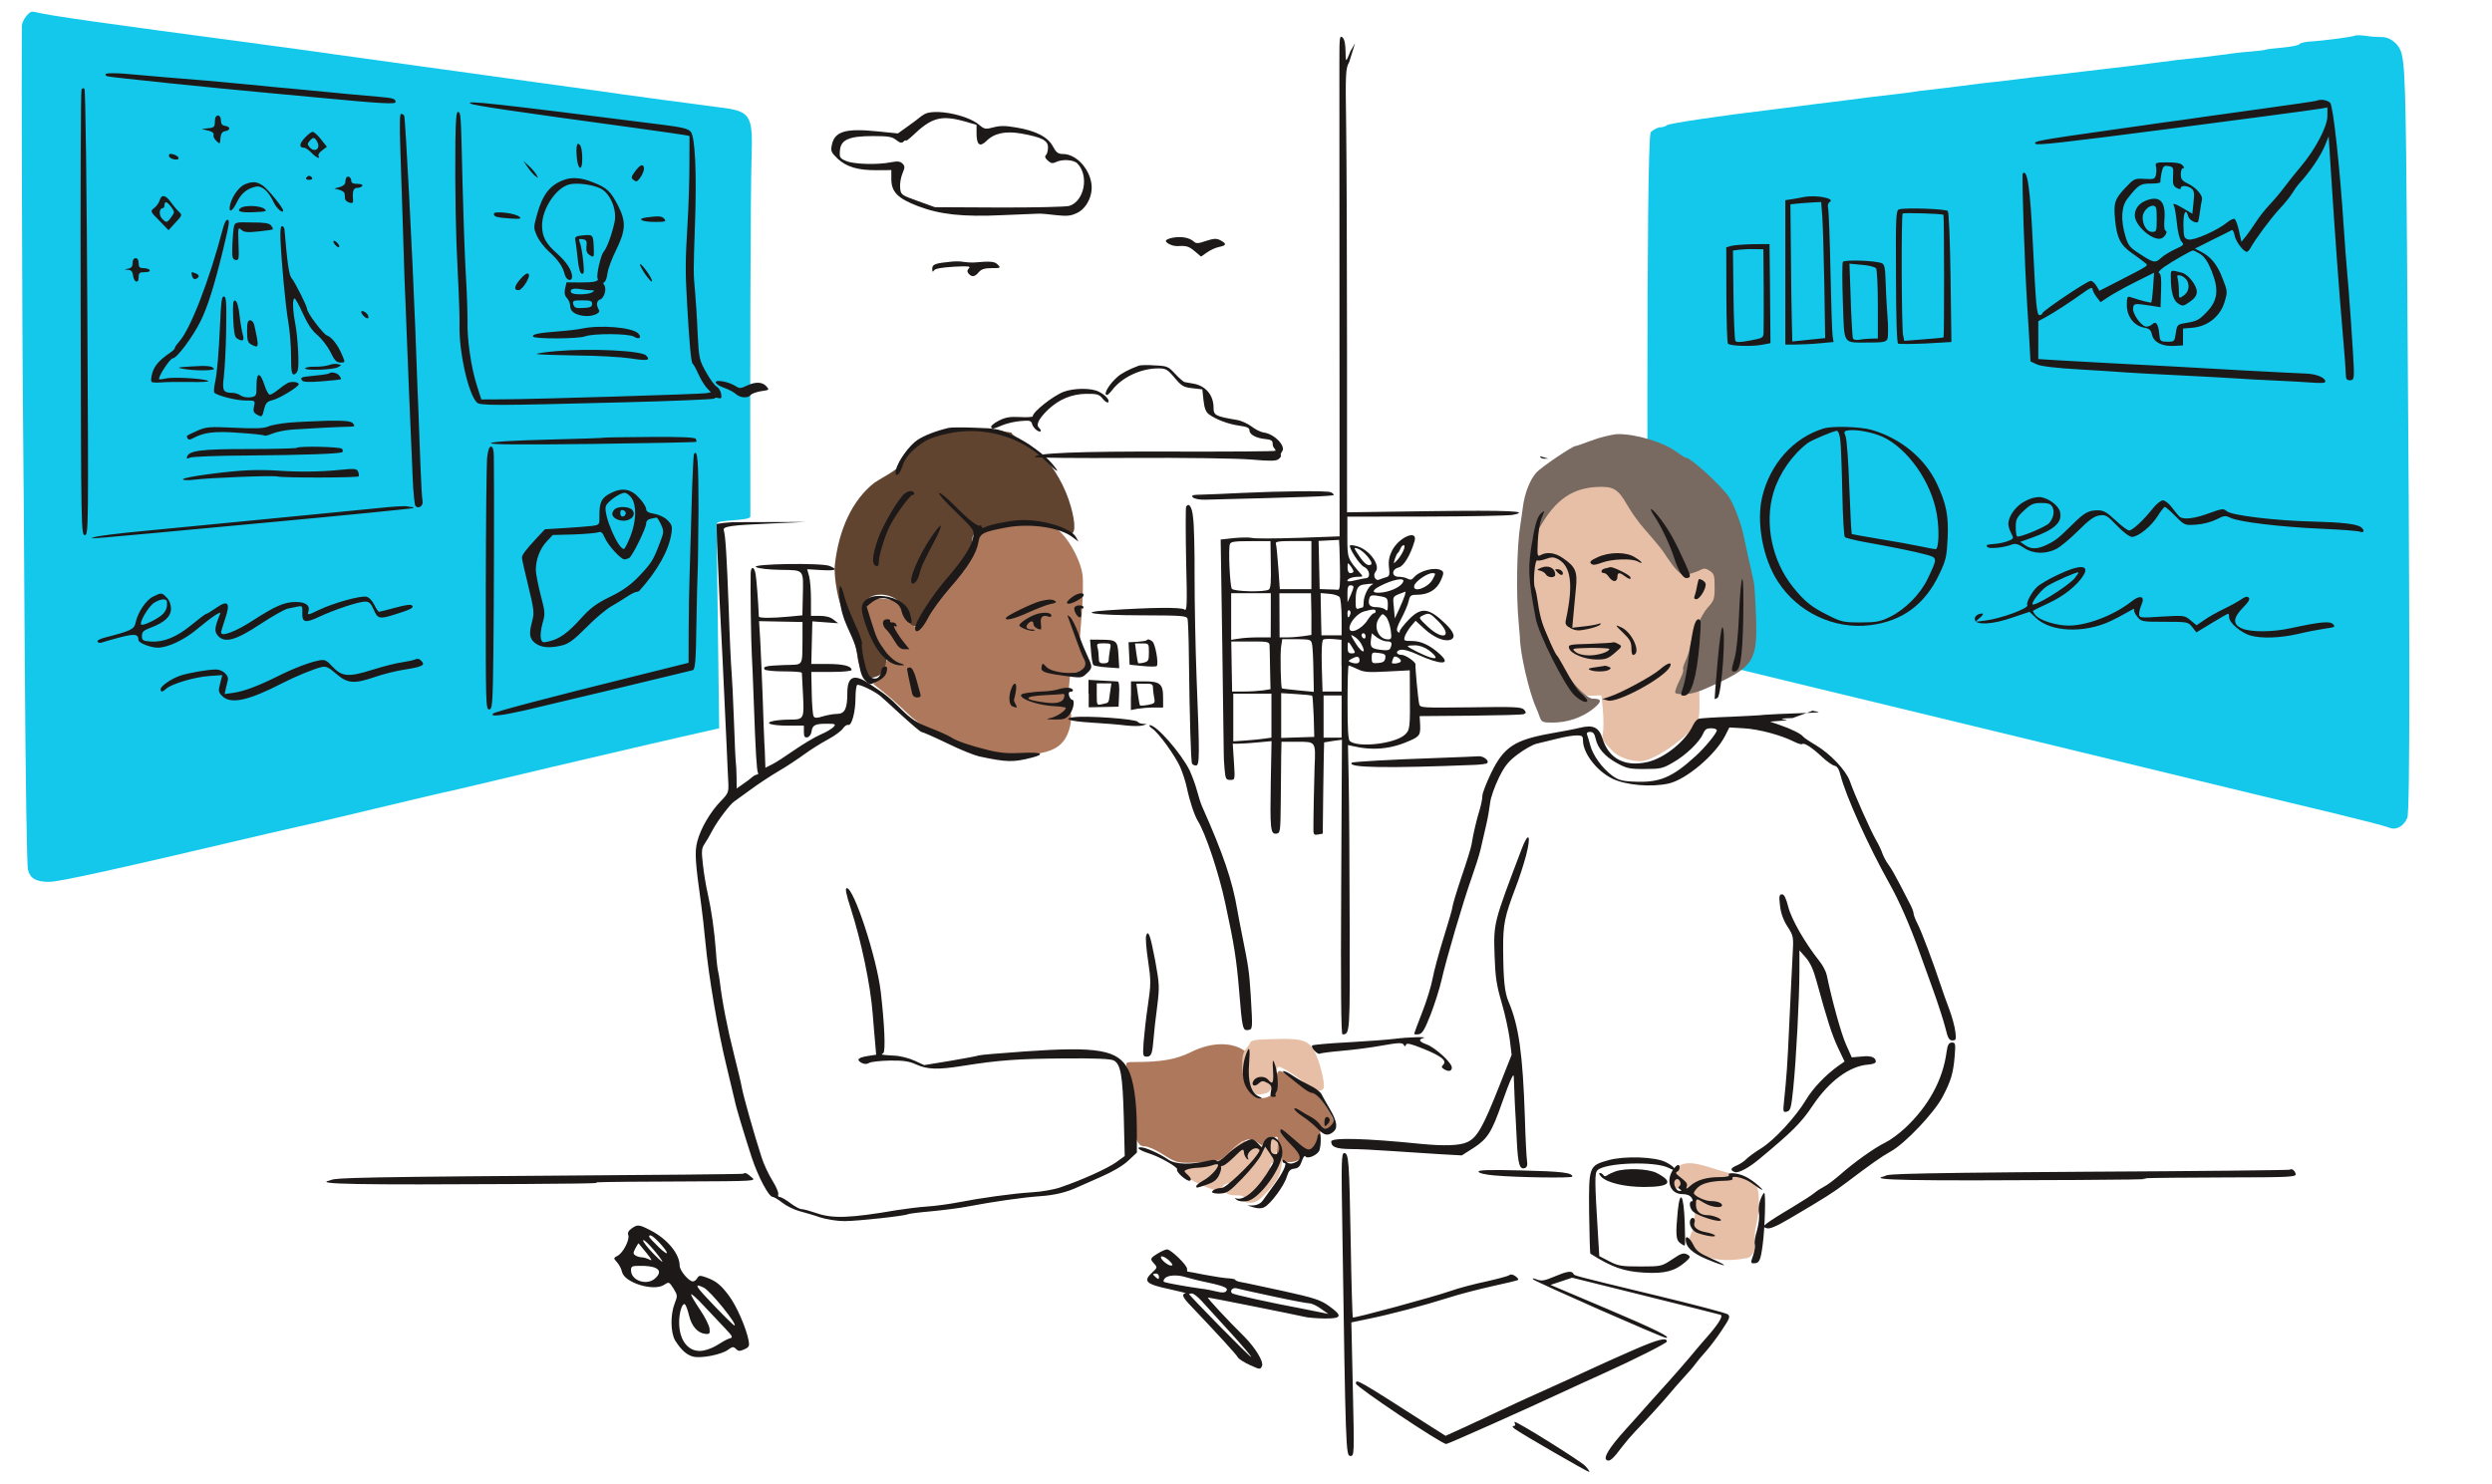
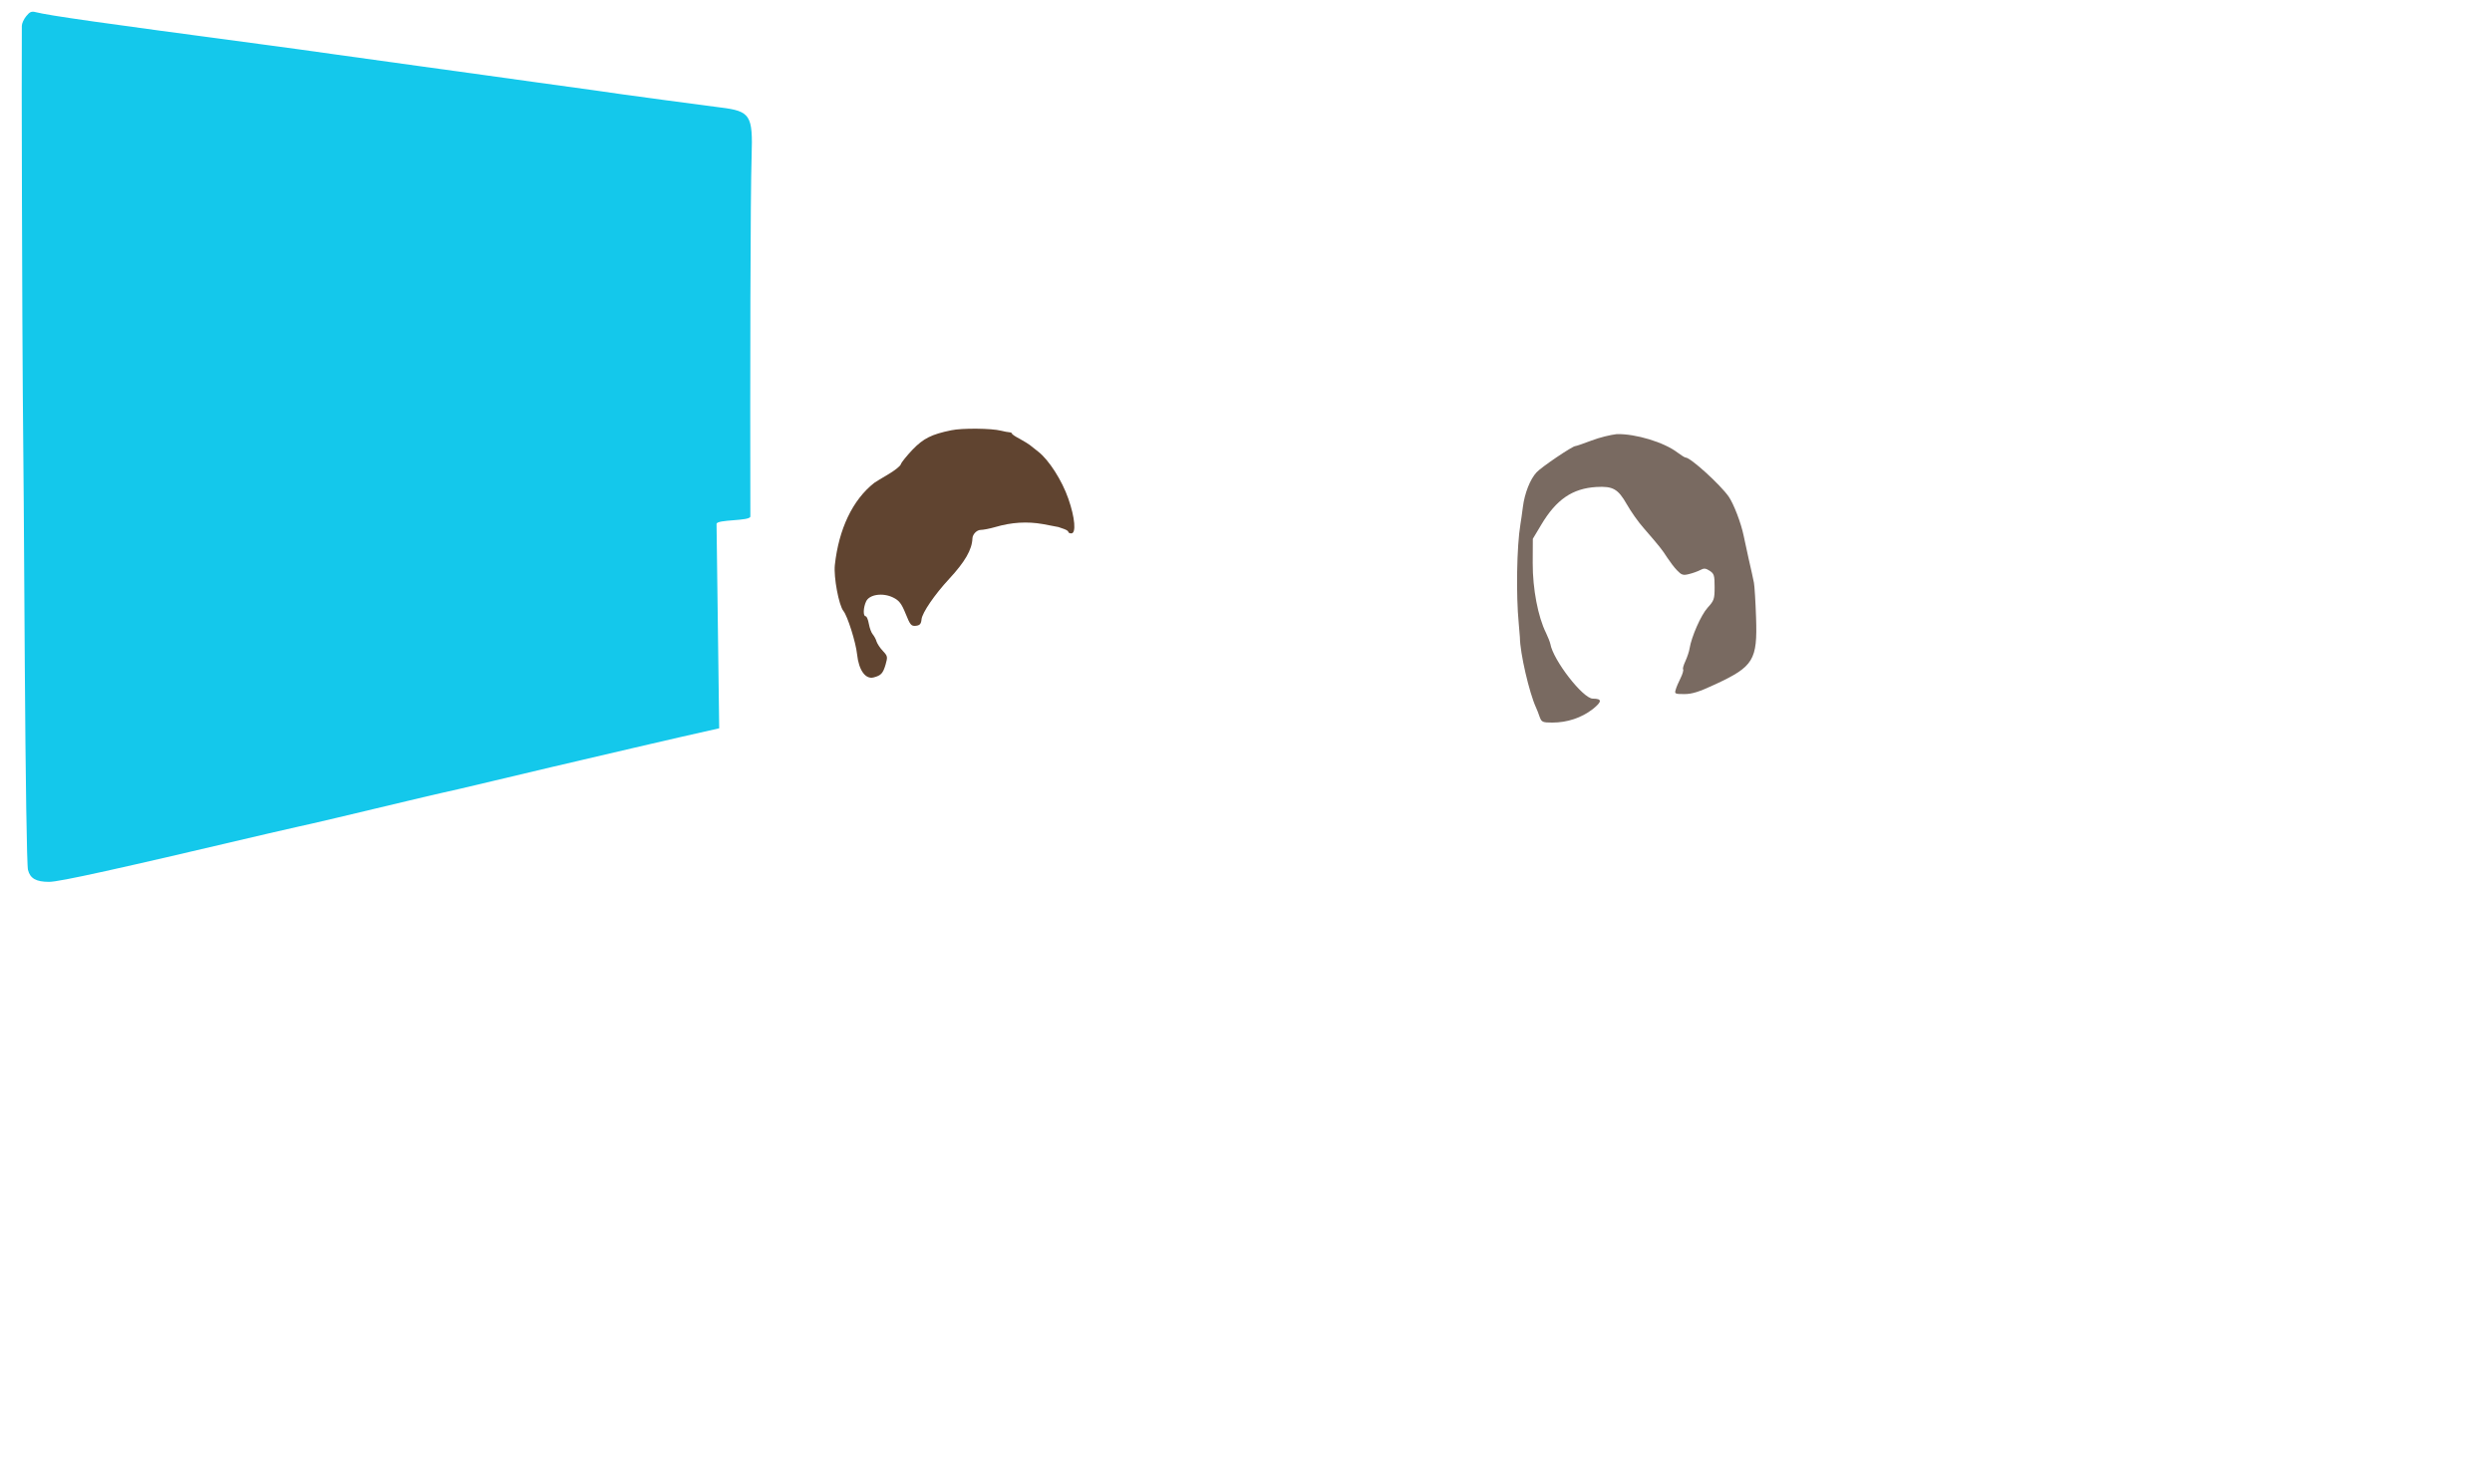
<svg xmlns="http://www.w3.org/2000/svg" version="1.1" id="Layer_1" x="0px" y="0px" viewBox="0 0 2351 1400" style="enable-background:new 0 0 2351 1400;" xml:space="preserve">
  <style type="text/css">
	.st0{fill-rule:evenodd;clip-rule:evenodd;fill:#14C8EB;}
	.st1{fill-rule:evenodd;clip-rule:evenodd;fill:#AD785C;}
	.st2{fill-rule:evenodd;clip-rule:evenodd;fill:#604430;}
	.st3{fill-rule:evenodd;clip-rule:evenodd;fill:#E7BFA6;}
	.st4{fill-rule:evenodd;clip-rule:evenodd;fill:#796A61;}
	.st5{fill-rule:evenodd;clip-rule:evenodd;fill:#1E1919;}
</style>
  <path class="st0" d="M676,494.4c0-4.5,31.9-2.5,31.9-7.1c-0.3-130.2,0-304.1,1.2-340.3c1.2-38.4-1.1-42.1-29.4-45.6  c-22.1-2.8-84.9-11.3-91.9-12.3c-6.9-1.1-35-5-82.4-11.5c-19.3-2.7-40.6-5.7-47.4-6.6c-6.8-0.9-34.5-4.7-61.5-8.5  c-27-3.8-63.6-8.8-81.4-11.3c-17.8-2.6-48.9-6.8-69.1-9.5C94.5,21.5,47,14.8,33.8,11.5c-4.1-1.1-5.8-0.3-9.1,3.8  c-2.3,2.8-4.1,6.9-4.1,9.1c-0.4,35.3,0.4,293.1,0.9,345.8c0.4,39.1,1.4,155,1.9,257.4c0.7,106.5,1.9,189.4,3,193.2  c2,8.1,7.7,11.3,19.9,11.3c9.8,0,63.6-11.9,207.1-45.7c13-3,25.8-6,28.4-6.5c5-0.9,58.8-13.6,104.5-24.6c15.3-3.7,29.3-6.9,31.2-7.3  c6-1.2,19.7-4.5,48.9-11.4c51.3-12.2,66.1-15.7,84.3-19.9c9.9-2.3,31.6-7.3,48.3-11.3c31.5-7.3,56.9-13.2,79.5-18.2L676,494.4z" />
-   <path class="st0" d="M2222.1,33.5c-1.1,1.1-30.3,5-43.2,5.7c-4.5,0.3-8.8,1.4-9.5,2.4c-0.7,1.1-8,2.6-16.1,3.3  c-8.1,0.7-15.5,1.6-16.1,2s-7.2,1.2-14.4,1.8c-7.3,0.5-19.3,1.9-26.5,3c-7.3,1.1-18.3,2.3-24.6,3c-17.6,1.8-21.7,2.3-37.9,4.5  c-8.4,1.1-19,2.4-23.6,3c-4.7,0.5-12.3,1.4-17.1,2c-4.7,0.5-16.1,1.9-25.5,3s-19.5,2.3-22.7,2.7c-3.1,0.4-10.3,1.2-16.1,1.8  c-5.7,0.5-16.4,1.9-23.6,2.8c-7.3,0.9-17.9,2.3-23.6,2.8c-5.7,0.5-19.8,2.3-31.2,3.8c-11.5,1.5-25.5,3.1-31.2,3.8  c-5.7,0.5-12.1,1.4-14.1,1.8c-2,0.4-10.2,1.4-18,2.3c-19.5,2.2-35.7,4.2-45.5,5.6c-2.6,0.4-9,1.2-14.1,1.8  c-5.2,0.5-18.9,2.3-30.3,3.8c-11.5,1.5-24.6,3-29.3,3.7c-41.8,4.9-93.6,12.6-95.3,14.2c-1.1,1.1-3.8,2-6.1,2s-6.4,2-9.1,4.6  c-4.9,4.5-2.8,480.9-2.8,480.9l4.2,4.2c2.3,2.3,7.2,4.6,10.7,5.2c3.7,0.5,34.7,7.7,69.1,16.1c34.3,8.4,111.4,27,171.4,41.5  c59.8,14.5,128.5,31.1,152.4,36.9c100.6,24.3,122.9,29.9,157.1,38.1c19.8,4.7,57,13.7,82.5,19.8c25.6,6.2,48.9,12.2,51.6,13.4  c6.6,3,14.1-0.8,17.5-9.2c2.6-6.2,2.6-168.9-0.3-542c-1.1-146.3-1.9-171.5-6-181.8c-3-7.7-11.3-13.4-19-12.9  c-3,0.1-9.1-0.3-13.8-1.1C2227,33.2,2222.8,33.1,2222.1,33.5z" />
-   <path class="st1" d="M952.1,492.9c-13.4,2.3-28.4,7.2-28.6,9.5c-0.1,0.9-0.4,2.6-0.4,3.5c-0.1,0.9-1.4,2.8-2.6,4.2  c-1.4,1.4-2.3,3.4-2.3,4.7c0,1.4-2,4.7-4.5,7.6c-2.4,3-5.8,7.9-7.3,11s-4.5,7.6-6.4,9.8c-1.9,2.3-6.4,8.4-10,13.7  c-3.7,5.2-7.3,9.5-8,9.6c-0.8,0.1-1.4,0.9-1.4,2s-2.2,4.2-4.7,7.2c-2.6,2.8-5.7,7.9-6.9,11.3c-2.3,6.4-4.9,7.9-6.1,3.8  c-0.4-1.4-1.6-5.8-2.7-10c-1.8-6.4-3.5-8.4-10.7-11.8c-10.2-5-24.7-5.6-30.8-1.2c-6.1,4.2-6,4.6,5.3,30.4c1.9,4.3,6.1,10.7,9.2,14.4  c5.7,6.5,7.3,10.9,4.1,10.9c-0.9,0-2.3,2.3-3,5c-0.7,2.8-3.3,7.6-5.8,11l-4.5,6l10.6,8.4c5.8,4.7,15.3,13.2,21.2,18.9  c11.9,11.8,27,19.7,62.8,33.2l23.3,8.8l21.7-1.8c25.1-2,35.1-6.1,41.5-16.3c5-8.1,7.1-22,4.1-27.5c-1.5-2.8-1.8-9-0.9-19l1.4-14.9  l7.5-1.4c11-1.8,12.8-7.1,6.4-19.5l-5-9.8l2-26.1c1.1-14.4,1.4-30.7,0.7-36.2c-1.5-11.5-10.3-29.2-19.5-38.9  C992.3,493.2,973,489.3,952.1,492.9z M1123.6,992.7c-14,6.9-27.3,9.4-53.6,9.4c-7.3,0-8,0.4-7.2,4.2c0.5,2.3,1.4,12.3,1.8,22.3  c1.4,28.5,2.4,35.1,6.5,44.4c3.3,7.3,4.7,8.5,9.1,8.7c3,0,10.7,3.5,17.5,7.9c13,8.3,13.8,8.4,39.9,6.9c19-1.1,21.2-2,28.1-11.7  c7.3-10.2,13.7-12.2,20.8-6.8c5,3.9,5,3.9,7.9,0.3c1.6-2,4.9-4.2,7.3-5c4.2-1.4,4.3-1.1,3.3,8.3c-0.9,8.7-0.7,9.8,3.7,12.8  c6.2,4.1,15.9,2.3,21.7-3.8c2.3-2.6,6.8-5.2,9.8-5.8c5.2-1.1,5.4-1.8,5.4-10.7v-9.6l6.6,1.1c8.1,1.4,9.4-0.3,5.7-8.8  c-6.4-15.3-17.8-28.1-31.9-36c-5-2.8-11.1-6.4-13.7-8.1c-6.2-4.1-8.3-2.3-7.7,6.6c0.7,13.7-11.5,21.3-22.4,14.1  c-5.4-3.5-9-16.6-8.1-29.7c0.4-7.1,1.1-8.8,3.4-8c1.6,0.5,0.8-0.7-1.6-2.8C1164,982.8,1143.4,982.8,1123.6,992.7z" />
  <path class="st2" d="M897.4,406c-18.5,3.8-26.2,7.6-36.5,18.3c-5.4,5.7-10.4,11.8-11,13.7c-0.5,1.8-6,6.1-11.8,9.5  c-5.8,3.4-11.9,7.1-13.3,8.1c-20.5,16.1-33.5,43.7-37.2,77.6c-1.2,11.5,3.8,38,8.1,43.3c3.8,4.6,11.7,29.4,12.9,41  c1.6,14.9,7.9,23.7,15.6,21.7c6.9-1.8,8.8-3.7,11.3-12.2c2-7.2,2-7.9-2.6-12.8c-2.7-2.8-5.3-6.9-6-9c-0.5-2-2.2-5-3.5-6.6  c-1.4-1.6-3-6-3.7-9.9s-2-7.2-3-7.2c-2.6,0-2.3-8.3,0.4-14c3-6.6,15.7-8.5,25.5-3.7c5.7,2.8,7.9,5.7,11.8,15.3  c4.3,10.7,5.3,11.8,9.6,11.4c3.8-0.4,5-1.8,5.4-6.2c0.7-6.2,12.2-23.1,25.9-37.9c15.2-16.4,21.7-27.8,22.1-38.3  c0.1-3.9,4.1-8.1,7.9-8.1c2.3,0,8.5-1.2,13.7-2.7c15.3-4.5,30-5.4,44.8-2.8c7.6,1.4,14.1,2.6,14.7,2.8c0.5,0.1,2.8,0.9,5.2,1.8  c2.3,0.8,4.2,2,4.2,2.8c0,0.8,1.4,1.4,2.8,1.4c4.7,0,3.5-14.7-2.8-32.7c-6-17.4-18.5-36.8-28.5-44.5c-3.3-2.6-6.9-5.4-8.1-6.4  c-1.2-0.9-5.4-3.5-9.4-5.7c-3.9-2-7.2-4.2-7.2-4.9c0-0.5-1.1-1.2-2.3-1.2c-1.4-0.1-5-0.7-8-1.5C935.5,404.1,907.6,403.8,897.4,406z" />
-   <path class="st3" d="M1498.9,456.7c-0.5,0.5-5.2,1.9-10,2.8c-5,0.9-10.6,3-12.3,4.7c-1.9,1.8-3.5,2.6-3.5,1.8  c0-1.4-11.5,6.8-16.7,11.7c-1.4,1.4-3.1,2.3-3.9,2.3c-1.8,0-8.3,14-9,19.5c-0.8,6.6-0.5,48.9,0.4,58.6c1.1,11.3,5.7,28.1,10.6,38.4  c2,4.2,3.7,8.8,3.7,10.4c0,1.5,3.4,7.7,7.6,13.8c4.2,6.1,7.6,12.2,7.6,13.7c0,1.4,0.7,2.6,1.6,2.6c0.8,0,3.1,2.8,5,6.2  c5.2,9.6,11.9,13.7,22.1,13.3l8.7-0.4l1.4,14.1c0.7,7.7,0.7,17.1,0.1,20.6c-1.4,6.8-0.4,8.5,9,17.9c5.6,5.7,16.6,9.6,26.6,9.6  c11.5,0,42.1-20.8,52-35.1c3.8-5.7,3.9-7.5,3-42.3c-0.8-31.9-0.5-36.6,2-38.7c1.6-1.4,5.4-8.4,8.5-15.9c7.2-17.8,8.1-41,2-48.7  c-4.5-5.7-12.2-6.5-20.6-2.2c-5.2,2.7-5.6,2.6-9-2.3c-1.9-2.8-5.2-8.4-7.2-12.2c-2-3.9-4.3-7.2-5.2-7.2c-0.8,0-1.5-0.9-1.5-2  s-1.1-3.1-2.3-4.5c-1.4-1.4-5.3-6.2-9-10.7c-7.6-9.5-21-22.4-23.3-22.4c-0.8,0-1.1-0.8-0.4-1.8  C1539.9,466.7,1504.2,451.4,1498.9,456.7z M1601.8,591c-0.9,3-1.8,4.2-1.8,2.4c-0.1-3.5,1.8-9.6,2.8-8.7  C1603.2,585.1,1602.6,587.9,1601.8,591z M1184.7,981.3c-2.8,0.4-5.2,1.5-5.2,2.3c0,0.8-1.8,3.5-3.8,5.8c-2.8,3.3-3.8,7.1-3.8,15.2  c0,8.8,1.1,12.2,6,19.8c5.7,8.5,6.4,9,12.6,8c7.9-1.4,8.5-2.2,11.5-15.6c1.4-5.7,3.3-10.3,4.2-10.3c3,0,17.9,9.5,26.1,16.6  c7.2,6.2,14,7.9,16.3,3.9c1.8-2.8-2.3-21.2-7.2-32.3c-5.4-12.2-11.3-14.8-33.9-14.4C1197.8,980.4,1187.5,980.9,1184.7,981.3z   M1192.7,1077.5l-4.7,6.4l-6.2-3.7c-3.5-2-7.5-3.7-8.8-3.7c-1.5,0-6.9,4.3-12.3,9.6c-7.6,7.6-10.6,9.5-14.4,8.8  c-2.6-0.5-5.2-0.1-5.7,0.5c-0.5,0.8-5,2-9.9,2.7c-15.3,2-17.5,2.8-17.5,6.4c0,4.7,30,19.9,36.9,18.7c3.1-0.5,5.4,0.1,6.4,1.9  c0.9,1.8,4.5,2.8,9.4,2.8c6.4,0,7.9,0.7,7.9,3.5c0,2.7,1.4,3.5,6,3.5c4.9,0,7.9-2,15.3-9.9c10-10.9,12.8-15.7,14.1-26.6  c0.8-6.2,0.4-7.2-3.1-7.2c-3.4,0-3.8-0.5-2-3.8c2.6-4.7,0.5-12.9-3.5-15.1C1198.2,1071.7,1196.2,1072.8,1192.7,1077.5z M1202.2,1100  c0,1.5-0.8,3.3-1.9,3.9c-1.1,0.5-1.9-0.5-1.9-2.7s0.8-3.9,1.9-3.9C1201.4,1097.3,1202.2,1098.5,1202.2,1100z M1581,1102.2  c-5.8,4.9-7.9,12.6-3.9,14.9c1.1,0.5,1.4,2,0.7,3.3c-0.8,1.4,0.9,1.8,5.7,0.9c5.7-0.9,7.7-0.4,11.7,3.5c3.8,3.8,4.3,5.4,2.8,8.3  c-1.4,2.3-1.4,5.2,0,8.5c1.2,3.3,1.4,6.2,0,8.5c-1.1,1.9-1.4,4.7-0.8,6.2c0.5,1.5-0.3,5-1.8,8c-3.3,6.4-2,9.6,6.4,16.7  c9.2,7.7,26.5,10,46.7,6c5-1.1,8.5-8.8,7.2-15.9c-0.5-3-0.1-9.9,1.2-15.2c3.1-13.2,3.4-30.7,0.4-36.2c-2.4-4.5-10.7-8.5-26.9-13  c-4.7-1.4-13.6-3.9-19.8-6C1594.9,1096.1,1588,1096.4,1581,1102.2z M1158.6,1118.2c-1.6,1.1-3.7,1.8-4.7,1.8c-1.1,0-0.5-0.8,0.9-1.8  c1.6-1.1,3.7-1.8,4.7-1.8C1160.7,1116.5,1160.1,1117.3,1158.6,1118.2z" />
  <path class="st4" d="M1501.4,415.7c-7.5,2.8-14.2,5.2-15.2,5.2c-2.7,0-32.2,19.9-36.6,24.8c-6,6.4-11.3,19.8-12.9,32.8  c-0.8,6.2-1.8,13.4-2.3,16.1c-3.5,20.9-4.2,67-1.6,93.6c0.5,5.2,0.9,11.1,1.1,13.2c0.1,14.8,8.8,52.2,15.2,66.2c0.9,2,2.6,6.1,3.5,9  c1.8,4.7,2.7,5.2,11.9,5.2c14.1,0,27.5-4.5,38-12.6c9.1-7.2,9.1-10,0.1-10c-9.2-0.1-37.3-36.2-40-51.7c-0.4-1.8-2.2-6.5-4.1-10.4  c-7.5-15.1-12.6-41.5-12.5-65.8l0.1-22.9l7.9-13.2c14.2-23.9,29.4-34.3,52-35.7c15.7-0.9,20.5,1.8,28.8,16.4  c3.7,6.5,10.7,16.6,15.9,22.4c15.6,18,17.4,20.4,22.1,27.7c2.6,3.9,6.6,9.4,9.4,12.2c4.1,4.3,5.7,4.9,11.1,3.5  c3.5-0.8,8.4-2.6,10.7-3.8c3.5-1.9,5.2-1.8,9,0.7c4.1,2.7,4.6,4.3,4.6,15.3c0,11.3-0.5,12.8-6.6,19.5c-6.4,7.1-15.3,27.7-17,38.4  c-0.4,2.8-2.2,8.1-3.9,11.9c-1.8,3.8-2.8,7.3-2.2,7.9c0.5,0.5-0.4,4.2-2.3,8c-1.9,3.8-4.1,8.8-4.7,11.1c-1.2,3.9-0.8,4.2,8.1,4.2  c7.3,0,13.8-2,29.2-9.2c36.2-16.8,39.9-22.9,38.5-63.2c-0.5-14.8-1.4-29.4-2-32.6s-2.8-13.3-5-22.7c-2-9.4-4.2-19.1-4.7-21.7  c-2.4-11.9-9.4-30.1-14.1-36.9c-7.9-11.3-36-36.9-40.7-36.9c-0.8,0-4.2-2.2-7.6-4.7c-12.8-9.8-39.6-17.8-57.3-17.4  C1519.3,410.3,1509.3,412.7,1501.4,415.7z" />
-   <path class="st5" d="M1711,670.3c-7.6,0.5,17.1,1.6-4.2,2.3c-21.3,0.7-40.6,1.6-42.6,1.9c-2,0.4-16.1,1.1-31.2,1.8  c-15.2,0.5-28.8,1.4-30.4,1.9c-1.6,0.5-3.9,3.1-5.2,5.8c-6.9,15.1-26.9,31.3-43,35c-21.4,4.9-36.6-3-42.5-22  c-3.4-10.7-8.7-13.4-21.4-10.3c-4.2,1.1-16.8,3.5-27.8,5.4c-33.9,6.1-44,12.8-55.9,37.2c-4.5,9.4-8.3,19-8.3,21.7  c0,2.7-1.2,8.5-2.6,13.2c-2.7,8.5-6.2,23.3-7.6,32.6c-0.4,2.8-4.7,16.7-9.5,30.7c-4.7,14-8.5,26.7-8.5,28.2s-3.8,14.5-8.3,28.9  c-4.5,14.4-9.2,31.8-10.4,38.5c-1.2,6.8-5.6,21.2-9.8,31.9c-4.2,10.7-7.6,19.9-7.6,20.5s1.9,0.7,4.2,0.4c3.4-0.5,5.6-4.1,11.3-18.6  c3.8-9.9,8.4-24.3,10.2-32.2c4.5-20.2,20.8-75.3,28.4-96.6c3.5-9.9,7.3-21.8,8.4-26.6c1.1-4.7,3.3-14.4,5-21.7  c1.8-7.2,3.5-17.4,4.1-22.4c0.5-5.2,4.2-15.5,8.1-23.6c5.8-11.8,9.2-15.9,18.3-22.7c6.1-4.5,14-9,17.6-9.8c3.7-0.8,12.2-3,19.3-4.7  c6.9-1.8,15.2-3.1,18.5-3.1c5,0,5.8,0.7,5.8,4.6c0,12.2,12.9,28.9,27.7,36.2c12.8,6.2,36.5,8.3,53.2,4.6c16.6-3.8,44.1-27,53.3-45.2  l3.9-7.7l13.7,0.8c14.1,0.8,35,6.4,47.1,12.5c3.8,1.9,7.3,3,7.9,2.4c1.6-1.6,9.1,3,18.3,11.7c4.7,4.5,10.3,8.4,12.2,8.7  c2.6,0.5,4.3,3.3,5.8,9.4c5,19.4,26.1,66.2,45.7,101.2c9.6,17.1,19.4,39.4,29,66.2c1.9,5.2,7.3,20.5,12.3,34.1  c4.9,13.6,10.2,30,11.8,36.5c2.3,9.6,3.5,11.8,6.6,11.8c3.4,0,3.8-0.9,2.8-8.3c-0.5-4.5-3.1-14.1-5.8-21.3s-6.2-16.8-7.7-21.6  c-7.6-22.9-18.3-51.4-22-58.5c-2.2-4.2-3.9-8.8-3.9-10.2s-1.4-5-3-8.1s-6-11.7-9.8-19s-8.5-15.9-11-19c-2.3-3.1-4.7-7.9-5.6-10.4  c-0.8-2.6-3.5-8.4-6.2-13c-5.3-9.4-20.1-42.5-24.4-55c-3.7-10.4-18.3-25.9-32.4-34.3c-6-3.5-11.4-7.2-11.9-8.1  c-1.8-2.4-11-7.1-21.6-10.7l-9.5-3.3l14.1-1.1c7.9-0.5-15.5-1.6,7.3-2.3L1711,670.3z M1452.9,430.5c0.1,1.4,1.9,2.3,4.1,2.3h3.9   M1278.4,40.8c-2.3,3.8-4.2,7.2-4.5,7.7c-0.1,0.5-1.1,3-2.3,5.7c-1.8,4.2-2,3.5-2.2-6c-0.1-7.1-1.1-11.5-3-13  c-2.6-2-2.8,0.7-2.8,22.9c0,14,0,120.4,0.1,236.7l0.1,211.3l-38.8,1.4c-21.3,0.7-41,0.8-43.7,0.1c-2.6-0.7-10.4-0.5-17.2,0.1  l-12.5,1.4l1.5,97.8c0.8,53.7,1.4,100.4,1.4,103.5c-0.1,3.1,0.3,10.2,0.8,15.6c0.8,9,1.4,9.9,5.4,9.9c4.5,0,4.5-0.1,3.4-17.1  l-1.1-17.1h5.4c3,0,11.3-0.5,18.3-1.2l12.9-1.2l-0.7,36.8c-0.8,45.7-0.4,51.3,5.2,50.5c3.8-0.5,3.9-1.6,4.2-30.9  c0.1-16.7,0.4-36,0.4-43l0.3-12.8h14.9c17.5,0,17.4-0.4,16.3,23.6c-0.5,14.2-1.2,52-1.1,60.8c0.1,3.1,1.1,3.8,4.5,3.1l4.3-0.8  l0.5-42.9c0.3-23.6,0.7-43,0.8-43.2c0.1-0.1,4.1-0.7,8.5-1.4l8.3-1.1l-0.7,139c-0.5,94-0.1,139,1.2,139c7.1-0.1,7.1-0.1,6.8-103.4  c-0.1-55.1-0.5-115.7-0.9-134.9l-0.7-34.7l4.1,0.9c19.5,4.6,36.5,3,54.7-5.2c9.4-4.2,9.9-5.4,9.1-18.3l-0.3-4.7l47.8-0.4  c26.3-0.3,49-0.8,50.5-1.5c2.3-0.8,2.3-1.6,0.3-4.1c-2.2-2.6-8.4-3-50.3-2.3c-46.5,0.5-47.9,0.5-48.7-3.1  c-1.1-4.5-3.9-35.4-3.5-37.3c0.5-2.2-9.4-9.1-13-9.1c-5.2,0-6.2-3.5-1.4-4.7c2.7-0.7,9,0.9,16.6,4.5c21.7,9.8,31.8,9.8,21.2-0.1  c-9.1-8.4-17.9-12.8-26.6-12.8c-7.6,0-8.1-0.3-6.9-4.2c0.7-2.3,3.3-6.6,5.7-9.6l4.5-5.3l8.4,7.7c8.7,8,18.5,12.2,24.3,10.3  c5.4-1.8,3.8-7.2-4.7-15.3c-15.6-15.1-22.9-15.9-34.7-3.5c-4.5,4.7-8.3,9.6-8.3,10.7c0,1.6-0.5,1.8-2,0.3c-1.4-1.4-0.4-5,3.5-12.2  c3-5.7,6.2-13,6.9-16.4c1.2-5.3,2-6.1,7.6-6.1c11,0,18.7-4.6,22.7-13.3c3-6.6,3-8.3,0.8-9.6c-5.8-3.7-20.6,0-26.1,6.5  c-1.9,2.3-3.5,2.6-6,1.2c-1.9-1.1-5.7-1.8-8.4-1.8c-6.9,0-6.8-7.1,0.1-8.8c4.7-1.2,11-11.5,14.9-24.8c3.4-11.5-14.9-3.8-21.3,9.1  c-2.7,5.4-3.5,9.9-2.8,15.7c0.8,6.9,0.4,8.4-2.6,9.2c-1.9,0.5-4.9,1.6-6.6,2.3c-3.8,1.6-6.4-4.1-3.4-7.6c4.7-5.7-5.3-19.9-16.6-23.6  c-3.5-1.1-6.9-1.6-7.5-1.1c-1.8,1.8,9,18.5,13.3,20.4c5.2,2.3,6.4,10.2,1.6,10.6c-1.8,0.1-6.4,1.1-10.3,2c-3.9,1.1-7.2,1.2-7.2,0.4  c0-2,5-3.8,10.6-3.8c4.2,0,4.3-0.3,1.6-3.3c-12.1-13.8-12.2-14.1-12.2-34.3v-19.1l74.2-0.1c40.8-0.1,77.6-0.8,81.8-1.6  c17.9-3.5-3.3-4.5-77.9-3.5l-78.4,1.1V328.6c0-85.1-0.4-179.1-0.8-209c-0.8-51.3-0.5-55,2.8-60.9 M872,107.8c-2,1.2-4.2,2.7-4.7,3.3  c-0.5,0.5-5.2,4.1-10.6,7.9l-9.6,6.9l-19.9-2c-29.7-3-40,0.1-42.5,13.2c-1.1,5.4-0.4,6.9,5.4,12.5c8.4,7.9,19.3,11.1,36.8,11l14-0.1  v8.4c0,12.2,6,18.3,25.1,25.6c20.8,7.9,42.1,10.3,79.9,8.5c16.7-0.7,32-1.4,34.1-1.4c2-0.1,9.4,0.5,16.3,1.4  c10.2,1.1,13.8,0.8,19.7-2c9.1-4.2,15.2-16.6,13.7-27.5c-2-14.8-14.7-28.2-26.9-28.2c-4.6,0-6.4-1.4-9.5-7.2  c-4.7-8.8-15.9-14.7-34.5-17.8c-10.3-1.8-15.6-1.8-21.7-0.1c-7.3,1.9-8.4,1.8-13.3-2.4C912.4,108.1,881.4,102.3,872,107.8z   M909.9,114.5l11.4,3.3v7.9c0,11,3,13.4,9.1,7.5c7.6-7.6,18.2-9.8,33.1-7.2c19.4,3.5,25.2,6.5,25.2,13c0,3-0.8,6.2-1.9,7.3  c-1.4,1.4-0.8,3,1.8,5.3c2.8,2.6,4.5,2.8,7.5,1.4c5.7-3,16.6-2.4,20.2,1.1c11.4,11.4,6.8,35.8-7.6,40.2c-3.1,0.9-33,1.6-66.2,1.5  l-60.5-0.3l-16.1-5.8c-15.9-5.7-16.1-6-16.7-12.6c-0.4-3.8,0.7-9.8,2.2-13.4c2.4-5.7,2.4-6.9,0-9.4c-2-2-4.7-2.4-10.7-1.2  c-13,2.6-34.9,1.9-42.2-1.1c-6.2-2.6-6.6-3.3-6.1-9.9c0.8-10.3,8.5-13.7,31.1-13.7c14.2,0,18,0.5,22,3.7c3.5,2.8,5.2,3.1,6.9,1.5  c1.2-1.2,2.2-1.6,2.2-0.9c0,0.7,2.8-1.4,6.2-4.5C878.8,110.8,887.9,108.4,909.9,114.5z M1107.6,224.1c-3.1,0.4-6.4,1.6-7.3,2.4  c-2.2,2,5.4,6,10.7,5.7c8-0.5,10.6,0.1,16.3,5l5.8,4.9l5.6-3.9c3-2.2,8.1-4.5,11.4-5.2c7.1-1.4,7.3-3,1.4-6.2  c-3.8-2-6.1-1.9-13.6,0.5c-7.9,2.7-9.4,2.7-11.9,0.4C1122,224.3,1115.1,223,1107.6,224.1z M898.4,246.8c-16.1,1.5-19,2.6-18.9,6.8  c0,3,0.4,3.5,1.6,1.6c1.1-1.8,7.3-2.8,18.5-3.5c13.7-0.8,16.4-0.5,14.5,1.5c-1.8,1.8-1.8,3.1-0.3,5c3,3.5,6,3.1,9.6-1.4  c2.4-2.8,5.6-3.8,12.2-3.8c8.4,0,8.8-0.1,5.7-3.3c-3-3.1-6.6-3.4-22.7-2c-2.3,0.1-6.4-0.1-9-0.5C907.2,246.6,902,246.5,898.4,246.8z   M1074.4,345c-9.4,3.5-16.6,7.3-20.5,10.9c-6.9,6.2-11.9,14.1-10.6,16.4c0.8,1.2,3-0.4,5.7-3.9c9-12.1,27-20.8,43.6-20.8  c7.2,0,8.8,0.8,15.5,8.8c6.6,7.9,8.5,9,16.8,9.9l9.4,1.1l1.1,10.2c0.7,6.9,2.2,11,4.7,13c6.5,5,18.6,9.6,28.8,11  c7.6,1.1,9.9,2,9.9,4.6c0,3.9,6.4,7.3,15.2,8.1c4.7,0.4,6.6,1.5,6.6,3.8c0,1.8,0.5,3.8,1.4,4.6c0.8,0.8,1.4,1.9,1.4,2.6  c0,0.7-43.7,0.9-97,0.8c-90-0.3-130.1,1.4-130.1,5.2c0,0.7,40.7,1.1,90.4,0.8c50.1-0.3,100.7,0.4,113.6,1.5  c18.5,1.6,23.7,1.5,26.1-0.5c1.6-1.4,2.6-2.8,2-3.5c-0.5-0.5,0-2,1.1-3.5c4.1-5-7.2-16.8-17.4-18c-2.6-0.4-7.7-2.8-11.4-5.7  c-3.7-2.8-10-5.6-14.1-6.2c-19.9-3.4-21.7-4.3-21.7-11.5c0-11.8-7.3-20.6-19-22.7c-3.7-0.5-7.3-1.4-8.4-1.5c-0.9-0.1-5-3.7-8.8-7.7  c-6.5-7.1-7.7-7.5-19-8C1082.6,344.2,1076,344.5,1074.4,345z M675.3,361c0.4,1.4,4.1,3.7,8.1,5c3.9,1.4,8.8,3.9,10.7,5.7  c4.2,3.8,11.4,4.3,14,1.1c1.1-1.4,5.6-3,10-3.7c7.7-1.1,7.9-1.2,4.9-4.6c-3.9-4.3-10.4-4.5-18.7-0.5c-5.7,2.7-6.8,2.7-10.7,0.1  C687.2,360,674.2,357.8,675.3,361z M1003.7,369.6c-10,3.7-29.4,19-29.4,23.2c0,0.7-5.4,1.1-12.1,0.7c-9.5-0.5-13.8,0.3-19.9,3.4  c-4.3,2.2-7.6,4.9-7.3,6c0.8,2.3,2,2,11-1.8c3.7-1.6,11.1-3.3,16.7-3.8c8.8-0.8,10.2-0.4,11,2.8c0.5,2,2.6,4.7,4.6,6  c3.9,2.4,5,0.5,1.6-2.8c-2.7-2.7,0.5-8.8,9.1-17c10.3-9.6,22.1-14.5,35.7-14.7c10.3-0.1,12.2,0.4,15.6,4.6c2,2.6,4.5,4.1,5.2,3.4  c1.8-1.8-2.4-6.8-8.8-10C1029.7,365.9,1013.3,366.1,1003.7,369.6z M676,494.4l0.4,16c0.3,8.8,1.4,33.5,2.4,55  c1.1,21.3,2.4,46,2.8,55c1.8,37.9,2.8,59.3,3.9,83.3c0.5,14.1,1.4,29.9,1.6,35c0.4,8.7-0.1,10-6.9,17c-10,10.2-19.4,26.3-22.4,38.4  c-2.6,10-1.9,19.3,3.9,60.9c0.9,6.8,2.7,22.1,3.8,34.1c3,32.2,11.9,84.1,19.8,116.4c3.8,15.6,7.3,30.5,7.9,33.1  c1.1,6.1,9.1,32.3,16.1,53.9c6,18,16,36.9,19.7,36.9c1.2,0,5.2,2.4,9,5.4c3.8,3,10.9,6.5,15.9,7.9c5,1.4,14,3.9,19.9,6  c6,1.9,16.1,3.5,22.7,3.5c12.5,0,57.4-4.9,60-6.5c0.8-0.5,11-1.8,22.5-2.8c11.5-1.1,27.3-3.1,34.7-4.6c23.5-4.5,51-8.4,67.2-9.6  c14-0.9,25.4-3.7,35.7-8.5c2-0.9,11.9-5.3,21.7-9.6c11.3-4.9,21-10.6,26.2-15.5l8.1-7.6l-0.1-24.2c-0.1-24.8-3.1-44.4-8.1-54.1  c-9.6-18.6-28.5-22-97.6-17.1c-23.2,1.6-42.7,3.3-43.6,3.8c-0.7,0.4-12.5,2.7-26.3,5l-25,4.1l-9.1-4.2c-5-2.3-13.4-4.5-18.6-4.7  c-13.7-0.8-13.4-0.8-10.9-2.4c2.3-1.5,1.2-27.3-2.4-58.1c-3.8-31.9-25.2-97.6-32-97.6c-1.8,0-0.7,5.6,3.8,19.4  c9.9,30.8,18.5,71.9,20.6,98.9c0.5,7.3,1.6,19,2.2,26.1l1.1,12.8l-7.9,1.2c-9.2,1.5-11.1,3.5-6,6.4c2.6,1.4,5,1.5,7.3,0.1  c2-1.1,10.7-2,19.5-2.2c12.6-0.1,17.9,0.5,25.1,3.8c10.7,4.7,20.2,5,44.5,1.1c33.4-5.3,51.7-6.6,94.6-6.9c30-0.3,44,0.4,47,1.9  c6.6,3.5,8.4,13.8,9.5,53.3l0.9,36.9l-8.3,6c-8.1,5.7-31.9,16.6-52.6,23.6c-5.7,2-17.5,4.1-26.6,4.6c-17.9,1.1-48.2,5.3-70.2,9.6  c-7.9,1.5-20.6,3.3-28.4,3.8c-7.7,0.5-21,2.2-29.3,3.5c-43.6,7.5-60.2,8.1-75.3,2.8c-6-2-12.2-3.8-14.1-3.8c-1.9,0-6.6-2.6-10.7-5.7  s-8.5-5.7-9.9-5.7c-1.4,0-2-1.2-1.5-2.6c0.5-1.5-1.9-7.2-5.4-12.8c-3.5-5.6-8.3-15.6-10.4-22.4c-7.1-22-17.1-57.5-18.5-65.3  c-0.7-4.2-4.2-18.6-7.6-32.2c-5.8-22.7-11-49-13.2-68c-0.5-4.2-1.4-9-1.8-10.6c-0.4-1.6-1.4-9.6-1.9-18c-1.5-20.1-4.2-38.7-7.6-53.9  c-1.6-6.8-3.7-19.1-4.6-27.5c-1.5-12.9-1.4-15.7,1.5-19.9c1.8-2.6,5.2-8.5,7.7-13.3c4.5-8.5,16.6-24.4,20.2-26.7  c1.1-0.7,7.9-5.7,15.2-11c7.3-5.4,19.3-13.3,26.6-17.6c7.3-4.2,18.3-11.5,24.3-15.9c6.1-4.5,16.1-10.7,22.4-14.1  c6.2-3.3,12.6-8,14.1-10.3c1.6-2.3,3.8-3.8,5-3.4c3.3,1.2,6.9-12.3,6.9-25.5c0-6.2,0.8-11.8,1.6-12.2c1.8-1.1,16.1,5.7,21.7,10.3  c1.9,1.6,11,9.8,20.4,18.5c9.4,8.5,17.6,15.6,18.7,15.6c0.9,0,11.8,4.7,24.2,10.7c12.2,6,25.8,11.4,30,12.3  c26.2,5.6,32,5.7,49.7,1.2c13.4-3.4,9.1-5.4-9.1-4.5c-12.9,0.7-20.8,0.1-31.8-2.6c-17-4.2-30-8.5-35.6-12.3  c-2.2-1.5-11-5.4-19.7-8.8c-12.8-5-17.8-8.4-27.3-17.8c-11.3-11.3-13.8-13.2-30.4-24.2c-14-9.2-20.1-6.4-20.1,9.2  c0,14.7-2.4,19.7-9.6,19.7c-3.3,0-9.4,1.1-13.4,2.3c-5.7,1.8-7.7,1.8-8.8,0c-0.8-1.2-1.6-11.3-1.8-22.1l-0.4-19.8h19  c11,0,19-0.8,19-1.8c0-3.8-7.9-5.7-22.7-5.7h-15.3l0.5-20.1l0.5-20.1l12.2,0.9l12.2,0.9l-4.5-3.5c-2.8-2.3-7.3-3.5-12.8-3.5h-8.4  v-15.6c0-8.5-0.8-18.6-1.8-22l-1.8-6.4l13.2,0.8c14,0.8,16.4-0.4,7.9-3.9c-7.6-3.1-74.9-2-69.3,1.1c2.3,1.4,12.2,2.4,23.2,2.6  c22.7,0.4,21.4-0.9,20.9,25l-0.4,17.9l-12.5,1.2c-16.8,1.6-28.5,1.5-28.6-0.1c-0.5-13.6-2.2-35-3-39.8c-1.2-7.5-4.5-8.1-4.7-0.9  c-0.4,12.8,0.4,66.9,1.1,77.2c0.4,6.2,1.2,26.7,1.9,45.5c1.6,45.5,2.7,63.5,3.9,65.5c0.5,0.9,0.1,1.6-0.8,1.6c-0.9,0-3,1.1-4.5,2.3  c-1.4,1.4-5.3,4.3-8.7,6.6l-6.1,4.3l-0.1-11c-0.1-6-0.4-12.2-0.7-13.7c-0.3-1.6-1.1-19.5-1.8-39.8c-0.7-20.2-1.8-40.7-2.2-45.5  c-0.5-4.7-1.8-31.5-2.7-59.7c-1.8-48.2-3-69.2-4.7-74.1c-1.1-3.5,7.3-4.7,43.6-6.2l34.1-1.5l-34.5,0.1l-34.5,0.1l-8.7,0.7   M1171.9,465.1c-14.7,0.7-31.6,1.5-37.7,1.6c-9.1,0.1-10.7,0.7-8.8,2.6c1.4,1.4,6.4,2.3,11.3,2.2c93-2.3,121.6-3.3,121.6-4.5  c0-0.8-1.4-2-3-2.6C1251.4,462.9,1207.9,463.4,1171.9,465.1z M1119,478.1c-0.5,1.1-0.5,23.9,0,50.6c1.1,42.7,0.8,48.4-1.6,46.4  c-2.8-2.3-31.5-2-73.1,0.8c-29.4,2-11.5,4.6,32.8,4.7c38.4,0.1,42.5,0.4,43.3,3.4c0.4,1.8,1.1,17.6,1.2,35.3  c0.7,58.2,1.9,99.3,3,101.2c0.5,1.1,2.3,1.8,3.8,1.8c3.4,0,3.4-10.4,0.5-82.4c-1.1-28.1-1.9-71.1-1.9-95.7  c0.1-24.4-0.5-49.5-1.4-55.6C1124.7,478.4,1121.7,473.8,1119,478.1z M1264.1,533.2c0.4,18,0,23.6-1.8,23.3c-1.4-0.1-5.7-0.4-9.8-0.4  l-7.5-0.3l-0.5-22.7l-0.5-22.7l9.5-0.5c5.2-0.3,9.6-0.5,9.8-0.5C1263.4,509.8,1263.9,520.3,1264.1,533.2z M1198.9,532.7  c0.4,16.3-0.1,22.5-1.9,23.6c-3.9,2.6-33.2,1.9-34.9-0.8c-1.8-3-3.4-38.1-1.8-42.1c0.8-2.3,4.7-2.8,19.7-2.8h18.6L1198.9,532.7z   M1237.2,533.2v22.7h-14.9h-14.9l-1.4-20.1c-0.8-11-1.8-21.3-2.3-22.7c-0.8-2,2.3-2.6,16.3-2.6h17.2V533.2L1237.2,533.2z   M1324,519.5c-1.2,2.8-3.8,6.9-5.8,9c-3.7,3.8-3.7,3.8-2.3-0.9c0.8-2.6,2-5.2,2.7-5.7c0.7-0.5,1.8-2.4,2.6-4.2  c0.7-1.8,2-3.3,3.1-3.3C1325.4,514.4,1325.4,516.3,1324,519.5z M1289.3,524.1c5.3,6.2,6,9.1,2.2,9.1c-2.7,0-6.2-3.7-11.3-11.7  c-3-4.7-3-5,0.5-3.9C1282.9,518.2,1286.7,521.2,1289.3,524.1z M1276.9,539.2c0,0.8-1.4,1.6-2.8,1.6c-1.8,0-2.8-1.8-2.8-5.2  c0.1-5,0.1-5,2.8-1.6C1275.7,536.1,1276.9,538.4,1276.9,539.2z M1351.7,546.5c-4.2,8.1-19,13.3-17.5,6.2  c0.8-3.9,12.1-11.9,17.1-11.9C1354.6,540.8,1354.6,541.1,1351.7,546.5z M1323.9,548.7c-1.4,4.2-10,8.8-19,10.2  c-10.7,1.5-11.9-1.4-2.8-6C1313.6,546.9,1325.3,544.6,1323.9,548.7z M1294.5,551.6c-3.4,1.4-8,10.9-8,16.6c0,2.7-0.4,4.9-0.8,4.9  c-0.4,0-2.2,0.5-3.8,1.1c-2.4,0.9-3-0.3-3-6.2c0-11.8,1.8-15.6,7.3-16.4C1293.9,550.5,1297.3,550.5,1294.5,551.6z M1276.9,553.9  c0,0.9-1.2,4.5-2.8,8l-2.8,6.4l-0.1-8c-0.1-6,0.7-8,2.8-8C1275.7,552.1,1276.9,552.9,1276.9,553.9z M1325.3,561.9  c-0.7,2.2-3.1,7.9-5.3,12.8l-4.1,8.8l-0.9-10.4c-1.1-11.3-1.9-10,11-14.9C1326.2,557.9,1325.9,559.6,1325.3,561.9z M1198.9,580.6  l-0.1,20.8h-11.5c-6.4,0-14.7,0.5-18.6,1.2l-7.2,1.1v-22v-22h18.7h18.7L1198.9,580.6z M1237.2,579.4v19.7l-7.2,1.1  c-3.9,0.5-10.6,1.2-14.9,1.2h-7.9l-0.1-20.8l-0.1-20.8h14.9h14.9L1237.2,579.4L1237.2,579.4z M1263.9,563.6  c0.9,1.5,1.8,10.2,1.8,19.3v16.6h-9.5h-9.5l-0.3-12.8c-0.1-7.1-0.4-16-0.4-19.9l-0.1-7.2l8.1,0.7  C1258.5,560.6,1263,562.1,1263.9,563.6z M1303.3,562.8c5.3,1.1,6,1.9,6,7.9c0,5.3-0.5,6.2-2.3,4.5c-1.2-1.2-5-2.3-8.4-2.3  c-6.2,0-8.3-2.3-6.8-8.1C1292.7,561.3,1294.3,561.1,1303.3,562.8z M1273.8,579.8c-1.5,3.9-2.6,3.5-2.6-1.1c0-2.2,0.8-3.4,1.8-2.8  C1274.1,576.4,1274.5,578.2,1273.8,579.8z M1297.8,576.8c0,1.1-0.8,1.9-1.8,1.9c-0.9,0-3.5,2.8-5.7,6.2c-5.4,8.8-17.2,14.1-17.2,7.7  c0-5.3,7.6-14,13.8-15.7C1295.3,574.6,1297.8,574.6,1297.8,576.8z M1312,594.3c1.1,8.1,0.8,9-2.6,9c-8.8,0-14-11.8-8.5-19.8  c3.3-4.9,3.4-4.9,6.6-1.6C1309.2,583.7,1311.3,589.4,1312,594.3z M1356.7,586c14.4,14.4,5.3,19.3-9.8,5.2c-8.5-8-8.7-8.4-5-10.3  C1348.2,577.9,1348.9,578.2,1356.7,586z M757.1,602.3c-0.4,27.5,1.6,24.6-17.4,25.2c-17.4,0.7-20.2,1.4-18.3,4.2  c0.5,0.9,8.7,1.8,18,1.8c9.4,0,17,0.5,17.1,1.4c0.1,0.8,0.5,10.3,1.1,21.2c1.1,22.4,0.8,22.9-12.8,22.9c-4.7,0-11.5,0.5-14.8,1.2  c-10,2-2.6,4.5,13.7,4.5h14.7v5.8c0,4.5,0.8,5.7,3.3,5.2c1.8-0.4,3.5-2.7,3.9-5.3c0.8-6.2,3.3-7.5,14.2-7.5c8.3,0,9,0.3,6.6,3  c-1.4,1.6-6.9,5-12.5,7.3c-5.4,2.4-16.6,9.1-24.7,14.7s-17.5,11.8-20.9,13.4l-6.2,3.1l-0.3-8.1c-0.1-4.5-0.4-11.5-0.7-15.6  c-0.3-4.2-0.9-23.7-1.6-43.6c-0.7-19.8-1.8-43.8-2.3-53.5l-1.1-17.5l20.5,0.4l20.5,0.4L757.1,602.3z M1284.4,607.9  c5,9.2,0.7,8.8-5.2-0.5c-5.4-8.7-5.6-9.4-1.6-6.8C1280.1,602,1283.2,605.4,1284.4,607.9z M1288.3,600.5c0,1.6-0.8,2.4-1.9,1.8  c-1.1-0.5-1.9-2-1.9-3s0.8-1.8,1.9-1.8C1287.5,597.7,1288.3,598.9,1288.3,600.5z M1308.4,605.2c4.6,0,5.3,1.4,3.4,6.2  c-0.8,2-3,2.6-9,1.8c-9.2-1.2-10.3-2.4-9.4-9.9l0.8-5.7l4.7,3.8C1301.9,603.5,1306,605.2,1308.4,605.2z M677.3,627.4l-1.2-9.6  c-0.7-5.3-1.4-11-1.5-12.5 M1265.7,628.1v24.4h-9h-9l-0.7-23.9c-0.4-15.3,0.1-24.3,1.4-25.1c1.1-0.7,5.4-0.8,9.6-0.5l7.6,0.7V628.1  L1265.7,628.1z M1029.3,614.7c0.4,6.2,1.4,11.9,2.2,12.8c0.7,0.7,6.5,1.8,12.9,2.2l11.5,0.8l-0.7-12.1c-0.8-13.8-1.6-14.7-16.6-14.8  l-10.2-0.1L1029.3,614.7z M1081.7,604.2c-0.5,0.5-4.5,1.1-9,1.4l-8,0.4l0.5,10.6l0.5,10.6l12.2,1.2c6.8,0.7,12.9,0.7,13.4,0  c2-2.2-1.4-21.4-4.2-23.2C1084.4,603.1,1083,602.8,1081.7,604.2z M1237.9,608.5c0.5,2.8,1.1,14,1.2,24.8l0.4,19.5l-14.8-1.4  c-8.1-0.8-15.1-1.6-15.3-1.9c-1.1-1.1-1.8-32.3-0.8-39.2l1.1-7.2h13.8C1236.8,603.3,1236.9,603.4,1237.9,608.5z M1197.7,608.5  c0.1,1.8,0.4,11.9,0.5,22.5l0.4,19.3l-6.8,1.1c-3.8,0.5-11.8,1.1-18,1.1h-11.4l-0.4-23.6l-0.4-23.6h18  C1195.3,605.2,1197.4,605.6,1197.7,608.5z M1277.2,613.2c1.6,2.7,1.1,3.3-2,3.3c-3.1,0-3.8-1.2-3.8-6.2  C1271.4,604.1,1272.1,604.5,1277.2,613.2z M1047.2,612.9c-0.5,3.3-1.2,7.5-1.2,9.5c0,2.6-1.4,3.5-4.7,3.5c-3.9,0-4.7-0.9-4.7-5.2  c0-2.8-0.5-7.2-1.1-9.5c-1.1-3.8-0.5-4.2,6-4.2C1048.2,607.1,1048.4,607.2,1047.2,612.9z M1083.9,615.6c0,7.5-0.5,8.5-4.7,9.6  c-2.6,0.7-5.2,0.8-5.4,0.5c-0.4-0.4-1.1-4.7-1.8-9.6l-1.2-9h6.6C1083.9,607.1,1083.9,607.2,1083.9,615.6z M1348.3,613.8  c7.7,6,8.1,8.7,1.1,6.5c-6.5-2-21.3-9.4-21.3-10.6c0-0.5,3.1-0.8,6.9-0.8C1339.5,609,1344.1,610.7,1348.3,613.8z M1306.9,621  c-0.4,3-2,4.2-6.6,4.6c-5.7,0.5-6.2,0.1-6.2-4.9c0-5.2,0.4-5.4,6.6-4.6C1306.4,616.8,1307.5,617.6,1306.9,621z M1282.6,623.3  c0,2.8-3.4,3.5-8.4,1.6c-2.6-1.1-2.4-1.6,1.4-3.5C1280.5,618.7,1282.6,619.3,1282.6,623.3z M1321.5,624.2c-1.1,1.8-8.4,2.6-8.4,1.1  c0-0.4,0.5-2,1.1-3.8c0.8-2.3,2-2.6,4.7-1.1C1320.9,621.6,1322,623.2,1321.5,624.2z M1280.6,631.3c6.1,3,10.2,3.3,28.2,2.3l21.2-1.1  l0.1,19.9c0.3,34.7,0.1,36.5-4.9,41c-9.4,8.4-43.7,12.3-51.6,6c-1.8-1.4-2.3-11.3-2.3-36.8c0-19.1,0.4-34.7,1.1-34.7  C1272.9,628,1276.7,629.4,1280.6,631.3z M1027.1,654.4v13l14.1-0.3l14.1-0.3l0.5-11.9c0.4-7.1-0.1-11.9-1.4-11.9  c-1.1-0.1-7.6-0.4-14.7-0.8l-12.8-0.7V654.4L1027.1,654.4z M1066.9,656.6V670l6-1.2c3.3-0.5,10-1.2,15.2-1.2h9.2v-9.4  c0-12.9-2.8-15.3-18-15.3H1067v13.7H1066.9z M1047.2,653.7c-1.4,10.3-0.7,9.2-7.3,10.7c-5.2,1.2-5.2,1.2-5.2-9.2v-10.4h6.9h6.9  L1047.2,653.7z M1087.7,648.6c0,1.9,0.5,6.2,1.1,9.4c1.1,5.4,0.8,5.8-5.7,7.1c-3.8,0.7-7.2,0.9-7.6,0.5c-0.4-0.4-1.2-5.2-2-10.6  l-1.4-9.9h7.7C1086.3,644.9,1087.7,645.6,1087.7,648.6z M1199.5,675.2v20.8l-6.2,0.9c-3.4,0.5-11.5,1.4-18,1.8l-11.8,0.8v-22.5  v-22.5h18h18L1199.5,675.2L1199.5,675.2z M1238,656.6c0.4,0.4,0.9,9.4,1.4,19.7l0.5,19l-15.6,0.5l-15.6,0.5v-21.2V654l14.2,0.9  C1230.9,655.4,1237.7,656,1238,656.6z M1265.7,676.1v19.9h-8.5h-8.5v-19.9v-19.9h8.5h8.5V676.1z M1012.3,676.8  c-10.4,1.5-2.6,3.8,17.1,5c11.8,0.7,26.6,1.9,32.7,2.7c6.2,0.7,13.4,0.8,16,0c4.3-1.2,4.3-1.4,0.5-1.5c-2.3-0.1-4.6-0.9-5.2-1.9  C1071.9,678.4,1024.7,675,1012.3,676.8z M1087.1,687.5c6.2,4.2,21.4,25.4,26.2,36c2.3,5.2,5.2,14.1,6.4,19.8  c2.7,12.8,7.2,26.2,10.3,31.2c7.3,11.7,19.7,48.6,25.9,77.6c8.4,38.5,10.7,53.9,13,81.4c3,36.9,3.5,39.1,8.4,38.4  c4.6-0.7,4.6-0.1,2.6-33.8c-1.4-21.4-2-25.8-8.1-55.9c-1.6-8.4-3.8-19-4.5-23.6c-4.6-27.5-13.4-53.1-33.2-97.6  c-1.4-3.1-3.5-9.9-4.9-15.2c-1.4-5.2-4.5-13.7-6.9-18.9c-8.4-16.7-31.2-42.7-37.6-42.7C1083.7,684.7,1084.8,685.9,1087.1,687.5z   M1619.7,689c0,2.7-11.1,16.3-19.9,24.3c-22.5,20.6-34.5,25.5-59,24.2c-11-0.5-14.5-1.6-20.4-6.1c-9.1-6.9-17.6-18.7-20.1-28.1  c-1.1-4.1-2.4-8.5-3-10c-0.7-1.8,0.3-2.7,2.8-2.7c2.8,0,4.2,1.6,5.2,6.2c1.9,9.1,8.7,17,20.1,23.2c9.1,5,11.9,5.7,26.3,5.6  c14.7,0,17.1-0.5,26.6-6.1c12.2-6.9,25.1-19.4,28.4-27.1c1.8-4.2,3.4-5.3,7.7-5.2C1617.1,687.1,1619.7,688.1,1619.7,689z   M1355.9,715.2c-43.3,1.5-79.7,3.5-80.6,4.5c-4.7,4.7,32.6,5.4,116.6,2c5.4-0.3,10.4-0.9,11.1-1.6c2.3-2.3-3.5-6.9-8.1-6.5  C1392.6,713.8,1374.9,714.5,1355.9,715.2z M1435.4,801.5c-26.6,70.2-26.3,69.2-25.4,99.7c0.7,20.8,1.8,28.1,6.6,44.6  c3.3,11,6.6,26.6,7.7,34.7l1.8,14.8l-11.4,28.8c-15.6,39.5-21.2,49.4-30.5,53.6c-7.3,3.3-21.4,3.8-44,1.6  c-52.2-5.3-84.3-6.1-84.3-2.2c0,5.2,4.7,6.9,17.9,7.1c7.3,0,24.4,0.8,37.9,1.8c13.6,0.9,34.2,2.3,46,3l21.4,1.2l11.3-7.2  c13-8.4,17.1-15.1,26.6-42.3c3.5-9.9,7.3-20.1,8.7-22.7c2.4-4.7,2.4-4.7,2.6,1.9c0.1,3.7,0.5,13,0.8,20.8c0.4,7.9,1.4,24,1.9,36  c1.1,22,2.7,27.3,7.7,25.4c1.9-0.7,2.6-2.8,1.9-6.9c-0.5-3.3-1.5-21.7-2-41c-2-59.7-5.7-86.3-15.3-108.8c-3.8-8.8-5-20.4-5.2-50.2  c-0.1-23.3,1.4-30.4,11.8-57.8c3.3-8.4,7.6-21.8,9.8-30.1C1444.9,787.4,1442,783.9,1435.4,801.5z M1679.3,854.6  c0.8,7.2,3.3,14,7.2,19.9c5.7,9,5.7,9.2,4.6,28.5c-0.5,10.6-2,38.4-3,61.9c-1.8,41-2.6,50.6-5,74.2c-1.1,10-0.9,10.7,2.7,9.8  c3.4-0.8,4.1-3.5,6-22.1c2.8-27.3,5.8-85.6,5.8-110.6v-19.5l6,6.8c4.1,4.7,7.3,11.5,10.2,22.4c9.9,36.2,14.4,50.3,20.2,62.7l6.2,13  l-5.6,3.9c-12.2,8.7-24.2,21.2-30.8,32.3c-9.9,16.4-30,38.1-42.3,45.7c-5.7,3.5-11.9,8.1-13.8,10c-1.8,2-5.8,4.7-8.8,6  c-6.2,2.6-7.1,4.6-2.4,6.4c3.4,1.4,13.2-3.8,23.3-12.3c31.1-25.8,39.5-34.2,50.2-50.2c15.6-23.3,35-37.7,52.8-38.9  c3.8-0.3,6.9-1.4,6.9-2.6c0-4.2-4.3-6-13.3-5l-9.4,0.8l-5.4-12.1c-4.6-10.2-13.2-41.4-18.2-65.5c-0.7-3.4-3.8-9.4-6.9-13.2  c-13.7-17.2-26.6-39.8-29.4-51.2c-2-7.9-3.9-11.8-5.7-11.8C1678.5,843.7,1678.2,845.7,1679.3,854.6z M1081.3,882.8  c-0.7,1.8,0.1,12.5,1.8,23.6c2.8,18.7,2.8,22-0.1,41.8c-1.8,11.8-3.5,27.5-4.1,35.1c-0.8,13-0.7,13.7,3,13.7c4.3,0,5.3-2.7,6.5-18  c0.4-5.2,1.8-18.3,3.3-29.2c2.3-18.5,2.2-21.2-1.9-43.6C1085.1,881.7,1083.3,877.1,1081.3,882.8z M1315.8,980.2  c-6.2,0.8-26.1,2.3-44,3.3c-18,0.9-33.2,2.3-33.9,3c-1.6,1.6,5.2,9,7.2,7.7c0.8-0.5,10.3-1.8,21-2.7c10.7-0.9,27.8-3.1,38-5  c15.2-2.7,18.9-2.8,20.1-0.8c1.2,2,1.6,2,2.3,0c0.5-1.8,4.7-0.8,16.1,3.8c17.1,6.9,22.7,11.3,19,15.1c-1.8,1.8-1.8,2.7,0.5,4.1  c4.3,2.8,7.6,2.2,7.6-1.4c0-4.5-15.5-18.7-23.5-21.7c-7.3-2.7-8.5-4.7-3.5-6.1C1348.3,978,1328,978.6,1315.8,980.2z M1836.4,992.8  c-3.5,26.2-17,50.9-39.1,71.6c-5.7,5.3-14.1,11.5-18.7,13.7c-9.8,4.7-29.4,18.6-42.7,30.4c-5.2,4.5-11.8,9.6-14.9,11.1  c-3.1,1.6-7.3,4.3-9.5,6.2c-2.2,1.9-11.9,8.1-21.7,14c-9.9,5.8-19.9,12.2-22.5,14.2c-4.5,3.5-4.5,3.7-0.5,4.9  c2.8,0.9,8.8-1.6,21.6-9.1c33-19.4,41.5-24.8,52.8-33.4c24.8-18.7,33.4-24.8,42.5-29.9c13.4-7.3,41.1-36.5,49-51.6  c8-15.3,10-22.1,11.4-38.4c0.9-11.7,0.7-12.8-2.6-12.8C1838.5,983.9,1837.4,985.6,1836.4,992.8z M1266.4,1160.4  c3.1,207.6,3.3,213.4,7.5,213.4c3.8,0,3.8-0.8,2.4-63l-1.4-63l15.7-3.3c20.9-4.2,53.2-12.8,75.6-19.9c10-3.3,28.8-8.1,41.7-11  c12.9-2.8,23.9-5.4,24.4-6c0.5-0.5-0.7-2-2.7-3.5c-2.2-1.6-4.5-2-5.7-0.9c-1.1,0.9-11,3.5-22,6c-11,2.3-25.8,6.2-33.1,8.8  c-17.2,6-91.6,26.1-92.5,25.1c-0.4-0.4-1.4-32.3-2-70.8c-1.4-77.2-1.8-84.3-6.2-84.3C1265.5,1088,1265.3,1096.4,1266.4,1160.4z   M1517.5,1094.7c-18.6,5.2-18.7,5.8-18.3,49.8c0.3,20.9,0.8,38.1,1.2,38.4c20.1,12.8,31.6,16.8,50.5,17.9c19.5,1.2,29.2-1.4,39.1-10  c4.5-3.9,5-5.2,2.8-6.5c-4.2-2.7-6.2-2.2-16,4.5c-9.1,6-9.9,6.2-29.2,6.2c-17.6,0-21-0.5-29.4-4.9l-9.4-4.9l-1.2-19.8  c-3.1-50.5-3.3-58.6-0.5-61.2c7.2-7.2,54.4-8.8,67.2-2.2c4.6,2.3,6,2.6,5.4,0.7c-0.4-1.4-4.2-4.2-8.3-6.2  C1561.5,1091.5,1532.6,1090.5,1517.5,1094.7z M1394.9,1105.6c0.4,1.4,6.6,2.8,14.8,3.5c20.9,1.9,73.7,2.7,73.7,1.1  c0-3.7-9.9-4.9-47.9-5.8C1404,1103.6,1394.3,1104,1394.9,1105.6z M1524,1105.3c-3.1,1.1-6.6,2.8-7.9,3.8c-1.4,1.1-2.7,0.9-3.4-0.3  c-0.7-1.1-2.2-2-3.4-2s-0.4,1.8,1.6,3.8c5.4,5.4,22,9.4,40.2,9.4c24.6,0,28.6-4.6,11.5-13.4C1554.6,1102.8,1534,1101.9,1524,1105.3z   M2160.3,1103.7c-0.4,0.4-86,1.4-190.1,1.9c-210.5,1.4-186.2,2.7-193.2,4.5c-14.8,3.5,24.6,4.2,182.6,3.3  c95.8-0.5,55.9-1.4,62.7-1.6c6.8-0.4,42.1-0.7,78.2-0.8c60.5-0.1,65.8-0.4,65.3-3.3C2165.1,1104.5,2162,1102.2,2160.3,1103.7z   M701.3,1107.5c-0.4,0.4-85.9,1.2-190.1,1.9c-210.5,1.4-193.2,2.7-200.4,4.5c-14.8,3.5,24.6,4.2,182.6,3.3c95.8-0.5,63-1.4,69.7-1.6  c6.8-0.4,43.4-0.7,81.4-0.8c68.9-0.3,69.1-0.3,64.6-3.9C704.9,1107,702.8,1106.1,701.3,1107.5z M1582.8,1142.8  c-2,21.2-1.8,27,2,29.9c1.8,1.4,3.8,2.6,4.5,2.6c0.7,0,0.5-9.9,0.1-22.1C1588.4,1127,1585,1121.7,1582.8,1142.8z M595.8,1159.2  c-2.8,1.9-3.9,4.2-3.1,6.1c1.6,4.2-4.7,16.7-9.9,19.5c-4.2,2.3-4.2,2.3-0.7,6.2c2,2.2,4.1,6.2,4.7,9.1c2.4,10.3,29.9,18.7,39.8,12.2  c4.5-3,4.7-2.8,8.8,3.5c3.9,6.4,3.9,6.9,1.1,14.1c-4.2,10.6-3.9,27.7,0.5,35c5.7,9.1,11,13.7,17.1,15.2c7.7,1.8,26.6-2,32.6-6.4  c4.2-3.1,5.3-3.3,7.6-0.9c2.3,2.3,3.5,2.3,7.9,0.4c4.5-2,5-3.3,4.1-8.1c-2.3-12.1-11.3-32.6-18.3-42.1  c-7.9-10.7-12.5-14.4-22.1-17.8c-5.4-1.9-6.6-1.8-8.1,0.8c-0.9,1.8-2.8,3.1-4.1,3.1c-3.9,0-12.5-10.3-12.5-14.9  c0-11-11.5-25-27.3-33.2C602.8,1155.3,601.5,1155.1,595.8,1159.2z M621.4,1171.8c10,10.7,10.6,14.9,0.5,5.4c-5.2-5-9.5-9.6-9.5-10.3  C612.4,1164.1,615.8,1166,621.4,1171.8z M624.3,1189.2c2,3.1-1.1,0.5-7.3-5.7c-6.1-6.2-10.7-12.2-10.3-13.2  C607.4,1168.6,617.6,1179.4,624.3,1189.2z M609.7,1182c5,6.2,6,8.1,3.3,6.6c-2.2-1.1-5.6-2.2-7.3-2.2c-1.9,0-4.7-0.8-6.2-1.8  c-2.3-1.5-2.3-2.4-0.1-6.6c1.4-2.7,2.8-4.9,3-4.9C602.3,1173.2,605.8,1177.1,609.7,1182z M1092,1182.9c-7.2,4.5-7.2,5-3,9.6  c3,3.3,2.8,3.8-1.9,8.1c-9.1,8.4-6.2,11.1,17,16c9.2,2,15.7,3.7,14.4,3.8c-3.8,0.3-2.8,3.5,2.8,9.5c28,29.4,45.2,48.3,46.5,50.8  c0.8,1.6,6,4.9,11.4,7.3c9.4,4.3,9.8,4.5,11.4,0.9c1.8-3.9-6.2-17.1-16.7-27.7c-16.3-16.1-35.6-36.9-34.3-36.9  c1.6,0,83.2,16.3,91.1,18.2c3.1,0.8,11.7,1.5,19,1.6c16.4,0.1,17.2-2.4,4.1-11.8c-7.9-5.7-13.7-7.6-42.6-14  c-18.5-3.9-36.2-7.9-39.6-8.4c-3.4-0.5-6.2-1.6-6.2-2.3c0-0.5-2.8-1.2-6.2-1.4c-3.4-0.1-13.4-1.6-22.3-3.3  c-8.8-1.8-16.3-3.1-16.6-3.1s-0.4-1.1-0.4-2.6c0-3.5-15.2-18.3-18.9-18.3C1099.5,1178.9,1095.4,1180.8,1092,1182.9z M1104.6,1191.1  c2,2.4,2,3,0,3c-2.8,0-9.4-5.4-9.4-7.9C1095.3,1183.9,1101.5,1187.3,1104.6,1191.1z M617.5,1196c5.4,2,5.7,5.7,0.5,10.3  c-7.9,7.1-22.7,2-22.7-7.7c0-3.8,0.9-4.2,8.8-4.2C609.1,1194.3,615,1195,617.5,1196z M1466,1204.7c-8.8,3.8-11.8,4.2-16.1,2.6  c-3.4-1.4-4.6-1.4-3.4-0.1c2.3,2.4,122,55.1,125.1,55.1c6.2,0-11-8.5-55.9-27.5l-52.9-22.4l10.2-3.4l10.2-3.4l68.8,17.1  c37.9,9.4,69.9,17.5,71.2,17.9c3,1.1-2.7,9.8-15.7,24.3c-1.1,1.1-6.5,7.6-12.2,14.4c-5.7,6.8-14.7,17.1-19.9,22.9  c-5.2,5.8-14,15.6-19.5,21.7c-5.4,6.2-15.3,17.2-21.8,24.4c-15.9,17.5-21.8,27.3-18.3,29.4c2.8,1.8,6-1.1,15.2-13.4  c2.8-3.7,7.9-9.6,11.4-13.3c11.3-11.7,27-29,32.6-35.8c3-3.7,9-10.4,13.3-15.2c4.3-4.7,9.4-10.4,11-12.8c1.6-2.3,6-7.5,9.5-11.4  c3.5-3.9,10.6-13,15.3-20.2c7.9-11.8,8.5-13.4,5.8-15.5c-1.6-1.2-31.8-9.2-66.8-17.6c-82.5-19.9-77.6-18.7-78.8-20.8  C1482.7,1198.8,1478,1199.6,1466,1204.7z M1093.4,1204.7c0,2.6-0.5,2.6-2.8,0.7c-1.6-1.4-2.8-2.7-2.8-3c0-0.4,1.4-0.7,2.8-0.7  C1092,1201.5,1093.4,1203,1093.4,1204.7z M1119.1,1205.2c3,0.9,12.2,3.3,20.6,5c16.1,3.5,19.9,5.4,16.8,8.4  c-1.2,1.2-4.2,1.2-8.4,0.1c-3.7-0.9-10.4-2.3-15.1-2.8c-11-1.5-30.4-4.9-33.8-6c-2-0.5-2-1.4-0.3-3.7  C1101.8,1203,1110.9,1202.6,1119.1,1205.2z M664,1215c6.2,3,32.6,35.7,28.8,35.7c-0.5,0-8.7-7.9-17.9-17.5  C655.9,1213.5,653.8,1210.1,664,1215z M1200.8,1223.2c17,3.7,32.6,6.6,34.6,6.6c2,0,6.9,2.2,10.7,5l7.1,5l-5.7-1.2  c-3.1-0.7-11.7-2.3-19-3.8c-29.9-5.6-64.5-13.2-66.1-14.5c-2.6-2.2,0.5-5.8,4.2-4.7C1168.7,1216.2,1183.9,1219.6,1200.8,1223.2z   M683.7,1253c7.9,8.4,8.1,9,4.3,10c-2.3,0.7-6.9,3.3-10.6,5.7c-3.5,2.4-9.8,5-14,5.7c-13.2,2.3-22.7-8.8-22.7-26.7  c0-9.4,3-18.6,5.4-17c0.9,0.5,2.7,5.2,3.9,10.3c2.4,10.3,8.1,16.8,15.3,17.6c4.1,0.4,4.6-0.1,4.1-5c-0.4-3-4.3-11-9-17.8  c-4.6-6.8-8.4-13.2-8.4-14.4s5.2,3.4,11.5,10.2C670.1,1238.7,679.1,1248.1,683.7,1253z M1133.7,1227.6c3.5,3.9,15.5,17.1,26.6,29.2  c11.1,12.2,20.2,22.8,20.1,23.6c-0.1,1.4-58.6-58.1-58.6-59.4c0-0.3,1.2-0.5,2.8-0.5C1126.1,1220.5,1130.1,1223.7,1133.7,1227.6z   M1541.7,1273.5c-14,6.1-33.1,14.7-42.3,19c-9.4,4.3-24.6,11.4-33.9,15.5c-9.4,4.2-23.3,10.6-31.2,14.1  c-15.2,7.2-22.1,10.4-51.8,24.2l-18.7,8.5l-14.4-9.1c-69.6-44.6-70.2-44.9-70.2-40.2c0,3,80.6,57,85.2,57c1.8,0,75.7-33,111.7-49.8  c7.9-3.7,23.6-10.9,35-16c30.5-13.7,61.5-29.4,61.5-30.9C1572.4,1261.7,1564.6,1263.6,1541.7,1273.5z M1429.3,1343.6  c0.5,1.1,0.1,1.9-1.4,1.9c-1.5,0-1.1,1.1,1.2,2.8c5.7,4.3,68.5,40.6,70.2,40.6c0.8,0-0.9-2.6-3.9-5.8c-4.5-4.7-63.4-41.5-66.5-41.5  C1428.7,1341.7,1428.8,1342.5,1429.3,1343.6z" />
-   <path class="st5" d="M2185.2,95.1c-1.1,0.4-24,3.8-51.2,7.5c-27,3.7-51.3,7.1-53.9,7.5c-2.6,0.4-11.9,1.8-20.8,3  c-8.8,1.1-18.3,2.4-20.8,2.8c-2.6,0.4-23.1,3.4-45.5,6.5c-70.6,10-75,10.9-72.6,13.3c1.6,1.6,25.5-1.1,126.6-14.2  c57.9-7.5,137.1-18,142.5-19l6.2-1.1v8.3c0,9.6-11.5,31.5-25,47.4c-4.5,5.3-11.4,13.8-15.2,19c-3.9,5.2-10.3,12.9-14.4,17.1  c-3.9,4.2-9.8,11.5-12.8,16.3c-3,4.7-7.3,10.7-9.6,13.6l-4.1,5l-2.3-10.2c-1.2-5.7-3.1-10.7-4.1-11.3c-0.9-0.5-4.2,0.8-7.1,3.3  c-8.8,7.3-31.5,17.4-36.5,16.1c-4.1-1.1-4.5-2.2-4.7-13.4c-0.3-11.8,2.3-16.7,4.5-8.5c0.8,3.4,7.3,7.2,9.2,5.3  c0.4-0.4,1.2-4.5,1.8-9.1c0.5-4.6,1.5-9.8,1.9-11.4c1.4-4.2-5.3-11.9-13.3-15.7c-5.4-2.6-6.6-4.2-6.6-8.8c0-3,0.9-5.6,2-5.6  c1.5,0,1.4-0.8-0.3-2.8c-1.6-2-6-2.8-14.2-2.8c-11,0-11.8,0.3-10.9,3.8c0.5,2,0.5,5.7-0.1,8.1c-0.9,3.9-2,4.2-10.7,3.7  c-9.4-0.5-9.8-0.4-18.2,8.5c-10,10.7-11.1,14.1-9.6,30.1c1.6,17.1,5.2,24,15.7,31.3c5,3.5,10.6,7.6,12.3,9.1  c3.7,3.1,5.4,1.8-25.8,17.9l-17,8.7l-2.8-4.7c-1.6-2.6-3.9-4.7-5.4-4.7c-3.3,0-45.7,28.5-45.7,30.7c0,0.8-1.1,1.6-2.6,1.6  c-2.6,0-3.4-8.8-6.2-66.2c-2.6-53.9-5.2-72.1-9.6-67.4c-1.1,1.1,1.8,87.1,4.2,124.3c0.4,6.8,1.4,21.4,2,32.6l1.1,20.4l6,2.8  c3.8,1.8,18.2,3.5,39.1,4.7c18.3,1.1,39.1,2.4,46.4,3c7.3,0.5,30.7,1.8,52.1,2.8c21.3,1.1,44.4,2.3,51.2,2.8  c6.8,0.5,22.5,1.4,35,1.9c12.5,0.5,28.5,1.5,35.6,2c8.4,0.7,12.8,0.4,12.8-0.9c0-3.8-8.4-7.2-18-7.6c-5.2-0.1-32-1.6-59.7-3  c-27.5-1.6-57.8-3.3-67.3-3.8c-9.5-0.5-33.7-1.8-53.9-2.8c-20.2-1.1-44.8-2.4-54.4-3l-17.5-1.1v-18V303l6.2-3.3  c7.7-4.1,25.2-15.5,36.4-23.6c5.7-4.2,8.5-5.4,8.5-3.5c0,1.5,1.8,4.9,3.8,7.6l3.8,4.9l7.1-4.7c3.9-2.6,15.2-9,25.2-14l18.2-9.1  l-0.9,13.6c-0.5,7.5-1.4,14-1.6,14.4c-0.7,0.7-9-1.4-19.9-5c-2.8-0.9-3.3,0.1-3.3,7.5c0,10.7,6.6,19.5,16.1,21.3  c5.2,0.9,6.6,2.3,7.6,6.6c1.6,7.2,9.6,11.3,20.8,10.7l8.5-0.5v-7.9V310l9.4-0.8c14.1-1.4,25.6-10.7,29.7-23.9c3-10,3-10.4-1.9-22.9  c-5-13-11-20.2-20.6-25.1l-5.4-2.7l16.7-8.4c9.2-4.6,17.4-8.5,18.2-9.1c0.8-0.4,2,1.9,2.6,5.2c1.1,5.7,8.4,15.3,11.5,15.3  c0.8,0,2.3-1.6,3.4-3.5c4.2-7.9,19.3-28.2,27.3-36.8c4.7-5,10.3-11.8,12.3-15.2c2-3.3,4.6-6.9,5.7-8.1  c10.9-11.8,20.8-26.5,25.1-36.9l3.4-8.4l2.3,36c3,47.5,7.6,111.5,11.1,151.4c1.6,17.8,2.8,34.5,2.8,37.5c0,3.9,0.9,5.2,3.8,5.2  c3.3,0,3.8-1.4,3.8-8.3c0-8.4-4.7-78.3-6.8-98.8c-0.5-6.2-1.8-22-2.6-35c-3.8-58.3-10-116.4-13-119.8  C2195.2,94.3,2189.7,93.3,2185.2,95.1z M2050.1,166.3c-0.4,7.3,0.1,9.2,3.4,11c2.6,1.4,3.9,1.5,3.9,0.1c0-2.7,6.2-2.4,10,0.4  c2.6,1.9,3,4.5,2,13.2l-1.1,10.7l-7.9-4.7c-8.7-5.2-11.4-5.8-9.4-2.6c0.7,1.2,1.9,8.4,2.7,16.1c0.8,8.4,2.6,15.3,4.3,17.4  c2.8,3,2.3,3.5-6,7.3c-4.9,2.3-10.7,5.8-13,8c-5.7,5.2-7.1,5-19.8-3.3c-10-6.4-11.4-8.1-14.1-17.2c-4.5-15.2-3.8-27.7,1.8-35  c10.3-13.2,12.2-14.5,22.1-14.5c5.2,0,9.2-0.5,9.1-1.4c-0.1-0.8,0.3-4.7,1.1-8.5c1.4-6.4,2-7.2,6.4-6.6  C2050.3,157.4,2050.6,157.9,2050.1,166.3z M1701.4,186c-1.6,0.4-6,1.1-9.9,1.8l-7.2,1.1V257v68.1h9.9c5.4,0,15.7-0.5,22.8-1.2  l12.8-1.2l-0.9-6c-0.5-3.3-1.4-30.7-2-60.8s-1.6-56.9-2.2-59.3c-0.7-2.7-0.1-5,1.5-6C1731.8,187.1,1712.7,183.6,1701.4,186z   M2024,189.5c-6.4,2.7-10,7.7-10,13.8c0,9.4,16.4,23.9,24.6,21.8c3.8-1.1,7.1-6.8,4.2-7.6c-0.9-0.3-1.4-5.2-0.8-10.9  C2043.3,189.8,2037.2,184,2024,189.5z M1719.2,204.3c0.5,7.6,1.4,36.5,1.9,64.2l0.8,50.5l-15.5,1.6l-15.5,1.6l-0.4-16.1  c-0.3-8.8-0.7-38-0.9-64.7l-0.5-48.6l6.6-0.7c3.7-0.4,10.2-0.8,14.5-1.1l7.9-0.4L1719.2,204.3z M2034.7,206.6  c0,11.7-0.3,12.2-4.5,12.2c-4.7,0-8.8-6.4-8.8-13.7c0-5.2,5.2-11,9.8-11C2034.3,194.4,2034.7,195.9,2034.7,206.6z M1791.8,197.5  c-3.1,0.8-3.4,5-3.1,63.2c0.1,39.4,0.8,62.7,2,63.5c1.1,0.5,12.8,0.5,26.1-0.1l24.2-1.4l-0.8-60.9c-0.5-34.3-1.6-61.7-2.6-62.7  C1835.7,197.1,1797.8,195.8,1791.8,197.5z M1833.5,202.7c0.7,0.7,0.8,114.9,0.1,115.6c-0.4,0.4-8.8,1.1-18.9,1.9l-18.2,1.4l-1.1-5.4  c-1.5-7.6-1.8-113.2-0.4-114.7C1796.3,200.5,1832.4,201.6,1833.5,202.7z M1633.3,232l-4.7,1.4l0.1,44.8c0.1,24.6,0.7,45.5,1.5,46.1  c2.2,2.2,22.1,2.8,31.6,1.1l8.5-1.6l-0.1-12.2c0-6.8-0.3-27.8-0.4-46.8l-0.4-34.5l-15.6,0.1C1645.1,230.6,1635.9,231.3,1633.3,232z   M1663.9,271.1c0.1,19.8,0,38.7-0.1,41.9c-0.1,5.8-0.4,6-12.8,8.3c-9,1.8-12.9,1.8-13.8,0.3c-0.7-1.1-1.6-20.8-1.8-43.7l-0.5-41.5  l6.2-0.8c3.5-0.4,9.9-0.7,14.4-0.5l8.1,0.1L1663.9,271.1z M2075.6,239.6c4.2,2.6,7.3,7.2,11,16.4c6.9,17.4,5.7,27.5-4.6,38.3  c-7.6,7.9-9.1,8.7-21.2,10.7c-6.5,1.1-7.1,1.8-8.1,9.4c-1.2,8-1.4,8.1-8.1,8c-6.6-0.1-6.9-0.4-7.6-7.7c-0.7-8.8-3.1-12.2-6.4-8.8  c-1.2,1.2-3.8,2.3-5.6,2.3c-4.6,0-13.4-12.1-12.6-17.4c0.7-4.6,0.8-4.7,17.1-2.3l8.8,1.4l0.5-15.6c0.4-11.1-0.1-15.9-1.8-16.6  c-1.4-0.5,0.5-2.8,4.7-5.8c7.5-5.2,25.4-15.5,27-15.5C2069.3,236.1,2072.3,237.6,2075.6,239.6z M1738.6,247.1  c-0.7,1.1-0.7,18.3,0,38c1.5,41.5-0.8,38,24.8,38.1c13,0,15.9-0.5,17.2-3.3c0.8-1.8,0.9-11.4,0.1-21.3c-0.8-9.9-1.6-25-1.8-33.5  c-0.3-12.3-1.1-15.7-3.5-16.7C1769.4,245.8,1739.9,244.9,1738.6,247.1z M1770,253.3c0.8,1.4,1.6,16.8,1.6,34.3v31.8l-6.2,0.1  c-3.4,0.1-8.5,0.5-11.4,1.1c-3.3,0.5-5.6-0.1-6-1.6c-0.4-1.4-1.4-17.6-2-36.4l-1.2-33.8l11.8,1.1  C1763.2,250.4,1769,251.9,1770,253.3z M2048,261.8c0,13.7,2.3,21.6,6.9,24.6c4.2,2.7,5,2.6,11-1.6c4.7-3.3,6.6-6,6.6-9.6  c0-6-7.9-16-13.8-17.8C2047.5,254.5,2047.9,254.2,2048,261.8z M2063.3,264.7c2.8,5.3,1.4,11.1-3.5,14.4c-4.2,2.8-4.2,2.7-4.2-4.5  c0-3.9-0.5-9.2-1.1-11.5c-0.9-3.5-0.4-3.9,3-3C2059.5,260.6,2062.1,262.8,2063.3,264.7z M1720.4,404.3  c-28.4,8.7-50.5,33.4-57.9,64.5c-5.7,23.6,0.5,58.1,14.7,79.8c18.7,29.2,53.2,45.5,87.1,41.3c30.5-3.8,51.8-19.5,65.5-48.6  c6-12.5,6.8-16.4,7.6-32.7c1.1-22-1.2-33.4-10.3-52.6c-11.3-23.7-33.8-42.3-61.1-50.3C1755.3,402.6,1729,401.7,1720.4,404.3z   M1776.2,412.2c23.6,11,45.9,42.6,51,72.9c2.6,15.2,1.9,33.1-1.2,33.1c-0.9,0-7.3-1.2-14.4-2.7c-6.9-1.5-24.2-4.6-38.3-6.9  c-14.1-2.3-25.8-4.5-26.3-4.7c-0.4-0.4-1.4-20.1-2.3-43.8c-0.8-23.7-2.4-45.5-3.5-48.3c-1.8-4.5-1.5-5.2,2.3-5.7  C1751.4,404.9,1766.7,407.9,1776.2,412.2z M1736.3,416.4c0.5,5.4,1.4,27.7,1.8,49.3c0.4,21.7,1.5,40.2,2.4,41.1  c0.9,0.8,8.8,2.8,17.8,4.5c28.9,5.2,48,9.1,58.3,11.9c11.5,3.1,11.5,3,2,22.9c-6.9,14.5-21.2,28.9-35.6,36c-9.2,4.5-13,5.2-27.8,5.2  c-16,0-18-0.4-31.2-7.1c-15.2-7.6-21.6-12.8-32.3-26.1c-19.9-24.6-27.3-60-18.6-89.3c5.4-17.9,17.6-35.6,32.4-46.8  c3.8-2.8,24.2-11.4,27.4-11.5C1734.3,406.5,1735.8,410.6,1736.3,416.4z M1910,473.1c-8.4,4.5-15.3,14.1-15.3,21.3  c0,2,1.2,6.1,2.7,8.8c2.6,4.7,2.3,5.2-2.7,7.2c-3,1.2-8.1,2.4-11.7,2.7c-9.2,0.8-9.5,0.8-8.1,3c1.4,2,15.2,0.8,23.2-2.3  c3.3-1.2,6-0.5,11.3,3.1c8.5,5.8,20.2,6.2,30.5,1.1c3.9-2,13.3-9.8,20.6-17.1c10-10,14.9-13.7,19.9-14.5c6.1-0.9,7.3-0.3,16.8,9.6  c5.7,6,11.9,10.6,14.1,10.6c6,0,18-9.8,24.2-19.5c3-4.9,6.2-8.8,6.9-8.8c0.7,0,5.2,3.9,10,8.8c8.7,8.7,8.8,8.7,19.8,7.9  c6.2-0.4,14.4-2.6,18.9-4.9c7.1-3.7,8.4-3.8,13.2-1.5c7.9,3.9,47.9,8.7,85.8,10.3c18.2,0.8,34.6,2,36.5,2.8c3.8,1.6,4.5-1.4,0.9-4.2  c-3.9-3.1-18-4.7-45.9-5.4c-34.6-0.8-76.7-5.8-80.9-9.8c-3-2.7-4.5-2.4-16.7,2c-13.2,4.9-23.6,6.2-27.4,3.5  c-1.1-0.8-4.2-4.6-7.2-8.5c-2.8-3.9-6.9-7.2-8.8-7.2c-1.9,0-6.4,3.5-9.8,7.9c-8.8,11.1-19,20.5-22.1,20.5c-1.5,0-7.2-4.2-12.8-9.5  c-8.3-7.7-11.3-9.5-16.8-9.5c-8.8,0-12.8,2.2-24.6,14c-12.6,12.5-15.6,14.8-23.9,18.7c-8.5,4.1-14.7,4.2-20.2,0.1l-4.5-3l9.9-3.5  c22.4-7.9,30.1-14.9,27.7-24.8c-1.5-6-10.4-12.8-18.7-14C1920.2,468.9,1915.7,470,1910,473.1z M1936.3,478.4  c2.3,4.2,0.9,10.6-3.1,15.2c-3.3,3.7-28.6,14.1-30.3,12.5c-0.7-0.7-1.2-4.7-1.2-9.1c0-6.9,1.1-9,7.7-15.2c6.6-6.2,9.1-7.2,16.3-7.2  C1932.3,474.6,1934.7,475.4,1936.3,478.4z M1941.1,542.5c-8.4,3.9-17.1,9.1-19.4,11.4c-5.2,5-10.4,14.9-9.1,17  c1.9,3-25.1,12.9-40,14.7l-9.1,1.1l4.5-3.9c2.7-2.3,3.5-3.9,1.9-3.9c-4.5,0.1-7.9,3.3-6.6,6.4c1.8,4.7,17.1,3.8,35.3-2.6l16.1-5.4  l6,5.7c14,13.4,45.2,14.8,70.4,3.1c4.9-2.3,12.2-6.2,16.1-8.5c3.9-2.3,6.8-3.8,6.2-2.7c-0.5,1.1,0.5,4.1,2.8,6.8  c3.8,4.9,4.5,5,25.9,5c21.6,0,22.1,0.1,26.1,5l3.9,5l14.5-8.8c8-4.9,14.9-8.8,15.5-8.8s0.9,1.6,0.9,3.5c0,5,11.5,14.7,20.2,17.1  c10.7,3,28.2,2.3,45.1-1.6c8.4-2,19.8-4.2,25.4-5c9-1.2,9.8-1.6,7.3-4.2c-3-3-11.9-2.2-40.2,3.9c-16.8,3.7-36.9,3.8-45.5,0.3  c-9.1-3.8-8.8-10,0.8-19.8c5.2-5.2,6.8-8,5.4-9.4c-1.4-1.4-3.5-0.9-6.9,1.5c-2.7,1.9-10,6-16.3,9c-6.2,3-14.7,7.7-18.7,10.6l-7.3,5  l-5.7-4.7c-5.7-4.7-6.1-4.7-27.1-3.5c-20.9,1.4-21.4,1.2-21.4-2.6c0-2.2,1.1-6.2,2.3-8.8c3.5-7.9-1.4-9.4-9.6-2.8  c-16.6,13-41.8,22.7-59.3,22.7c-11.1,0-26.6-4.7-30.8-9.5c-1.9-2-3.1-4.2-2.7-4.5c0.4-0.4,7.2-3.7,14.9-7.3  c14.1-6.5,27-16.8,32.8-26.3C1971.6,532.6,1961.6,532.6,1941.1,542.5z M1957,545.9c-8.1,8.8-39.6,27.8-39.6,24  c0-3.1,8.8-13.7,14.1-17c7.7-4.7,28.2-13.6,29.3-12.8C1961.2,540.4,1959.4,543,1957,545.9z M100.2,69.6c-1.4,0.8-0.8,1.6,1.1,2.4  c2.4,0.9,103,11.3,149.7,15.5c6.2,0.5,28.4,2.6,49.3,4.6c59.6,5.7,72.9,6.4,72.9,4.2c0-3.1-1.9-3.8-16.1-5  c-29.4-2.6-34.3-3-42.5-3.9c-11-1.1-24.3-2.4-39.8-3.8c-6.8-0.5-24.6-2.3-39.8-3.8c-15.2-1.5-33-3.1-39.8-3.7  c-6.8-0.5-23.3-1.9-36.9-3c-13.6-1.1-31.6-2.7-40.3-3.5C109.3,68.9,101.4,68.9,100.2,69.6z M76.9,84.4c-0.7,1.1-1.1,96.2-0.8,211.3  c0.4,203.5,0.5,209.2,3.9,209.2c3.5,0,3.5-5.2,2.4-209.8c-0.5-115.3-1.8-210.5-2.7-211.3C78.9,83,77.7,83.1,76.9,84.4z M444.1,97.8  c3.5,1.8,39.2,7.1,154.3,22.8c23.3,3.3,44.6,6.2,47.4,6.8l4.7,0.9l-0.1,27c0,14.8-0.8,40.2-1.8,56.3c-2,33.9-2.2,44.2-0.5,73  c2.3,40.7,3.9,57.7,5.4,58.6c0.8,0.5,3.3,5,5.4,9.8c2.2,4.9,5.7,10.7,7.9,13l3.9,4.2l-4.5,0.8c-5,0.9-161.3,5.7-192.6,5.8l-19.5,0.1  l-4.5-14.1c-5-15.7-9-42.7-8.5-58.8c0.1-5.7-0.5-25.8-1.6-44.5s-2.4-57.1-3.1-85.2c-1.6-68.7-1.6-67.8-4.2-68.7  c-1.6-0.5-2.3,6.4-2.6,27.3c-0.4,48.4,0.3,87.4,2.3,125.7c1.1,20.2,1.8,41.5,1.6,47.4c-0.7,25.2,8.1,65.3,16.3,73.7  c3,3.1,14.8,3.1,139.2-0.1c46.4-1.2,84.4-2.8,84.8-3.5c0.4-0.8,2-1.1,3.9-0.5c2.8,0.8,3.3,0,2.6-4.1c-0.5-2.7-2.4-5.7-4.3-6.8  c-1.8-0.9-6.4-7.2-10-13.7c-6.4-11.5-6.6-12.8-7.9-37.5c-0.5-14-1.8-31.5-2.4-38.8c-1.6-16.7-1.6-18.6,0-64.3  c1.6-47.9,0.1-81.3-4.1-86.2c-2.3-2.7-8.3-4.2-25.8-6.4C465.1,97.4,437.3,94.4,444.1,97.8z M377.6,138c0.5,17,1.6,47.4,2.2,67.7  s1.4,45.9,1.8,56.9c0.4,11,1.4,32.3,1.9,47.4c0.9,26.1,3.4,84.4,5.8,140.2c0.5,14.1,1.8,26.3,2.7,27.3c3,3.1,7.7-0.4,6.6-5  c-0.5-2.3-1.4-17.9-2-34.6c-0.7-16.7-1.5-39.6-1.9-51.2c-0.5-11.5-1.8-44.6-2.8-73.8c-2.8-73-9.5-202.1-10.6-203.9  c-0.5-0.8-1.8-1.5-3-1.5C377.2,107.2,376.9,117.1,377.6,138z M202.7,114.8c0,4.9-0.8,5.7-6.2,6.2l-6.2,0.7l6,1.5  c3.7,0.8,5.7,2.4,5.2,3.9c-0.5,1.4,0.5,3.9,2.6,5.8c3.3,3.3,3.5,3.3,3.9-2.6c0.4-4.2,1.6-6.1,4.3-6.5c5.2-0.8,5.4-4.2,0.3-5  c-3-0.4-4.2-1.9-4.2-5.2c0-2.8-1.1-4.6-2.8-4.6C203.6,109.2,202.7,111.1,202.7,114.8z M287.4,130.2c-5.2,5.6-5.4,9.2-0.5,9.2  c1.4,0,4.5,2.2,6.9,4.7c4.2,4.5,9,6.6,6.6,3c-0.5-0.9,0.9-3.3,3.5-5.2l4.5-3.4l-5.7-7.2c-3.1-3.9-6.6-7.1-7.9-6.9  C293.6,124.5,290.2,127.1,287.4,130.2z M299.3,133.9c3.5,6.6-2.7,10.6-7.5,4.7c-1.8-2.2-1.8-3.4,0.3-5.6  C295.4,129.1,296.9,129.3,299.3,133.9z M544,146.4c0.7,13.4,5.3,16.7,5.3,3.8c0-9.5-1.4-14.5-4.1-14.5  C544.1,135.7,543.5,140.4,544,146.4z M159.5,147.5c0.9,2.8,9,4.3,9,1.8c0-1.8-4.3-4.1-7.9-4.1C159.7,145.1,159.1,146.2,159.5,147.5z   M497.7,157.6c2.3,3.3,5.4,7.1,7.3,8.5c3,2.4,3,2.3,1.2-1.1c-1.1-2-4.5-6-7.3-8.5l-5.2-4.7L497.7,157.6z M599.7,161  c-4.3,5.7-4.6,6.8-2,8.8c2.3,1.9,3.3,1.8,5.6-1.2c3.9-5.2,5.4-10.3,3.3-12.3C605.3,155.1,602.8,156.8,599.7,161z M288.8,167.8  c-0.5,1.1,0.5,1.9,2.8,1.9c2.2,0,3.5-0.8,2.8-1.9c-0.5-1.1-1.9-1.9-2.8-1.9S289.5,166.9,288.8,167.8z M327,167.3  c-0.7,0.7-1.2,2.7-1.2,4.5c0,1.9-2,3.8-5.2,4.7l-5.2,1.4l4.7,1.2c2.6,0.7,4.9,2.3,5,3.5c0.1,1.2,0.4,3.5,0.4,4.9  c0.1,1.5,2,3,4.1,3.7c2.8,0.8,3.8,0.1,3.5-2.2c-0.8-8.4,0.3-11.7,3.8-11.7c2,0,4.2-0.8,4.9-1.9s-1.2-1.9-4.6-1.9  c-3.8,0-5.8-0.9-5.8-2.7C331.5,167.7,328.7,165.5,327,167.3z M533.1,169.4c-14.1,4.7-21.3,14-26.6,33.5c-3.3,11.8-3.1,12.5,0.1,19.8  c1.9,4.2,6.9,10.7,11.1,14.5c8.7,7.9,13.2,14.1,15.1,21.8c1.4,5.7,6.9,7.2,6.9,1.9c0-5.7-5.4-14-14.2-21.7  c-10.6-9.4-14.1-15.9-14.1-26.5c0-15.7,13.2-35.6,25.8-38.7c6.9-1.8,21.6,0.1,29.2,3.8c9.4,4.5,16,20.5,13.3,32.2  c-2.6,11.8-7.3,24.4-10.3,27.7c-2.7,3-7.1,22.7-5.6,25.1c1.6,2.7-3.8,3.8-16.3,3.7l-13-0.1l-1.4,5.8c-0.8,4.1-0.4,6.8,1.8,9.1  c1.6,1.8,3,5,3,7.2c0,5,3.8,8.1,11.7,9.4c7.9,1.4,17.5-2,15.5-5.4c-2.8-4.6-2.4-8.8,1.1-9.9c3.9-1.4,6.4-10.3,3.8-13.6  c-1.1-1.4-1.1-2.4,0.1-2.8c1.1-0.4,2.6-4.1,3-8.3c0.5-4.2,4.1-13.7,7.7-21c9.6-19.4,10-27.4,2.6-42.3c-7.2-14.1-10.7-17.5-24.3-22.7  C549,167.8,540.2,167,533.1,169.4z M231,173.9c-5.3,2.2-11.8,11-13.8,18.9c-2,8.4,1.6,7.6,6-1.4c4.2-8.8,9.4-13.2,17.8-15.2  c5.8-1.5,12.2,3.9,17.4,15.1c2.6,5.4,8.7,10.7,8.7,7.3c0-2.6-14-19.8-18.9-23.3C242.4,171.3,238.5,170.9,231,173.9z M150.6,189.1  c-0.7,2.3-3,5.6-5.2,7.2c-3.8,3-3.7,3.3,4.9,11.9l8.7,9l6.6-7.2c6.2-6.6,6.4-7.3,3.4-10c-1.8-1.6-5.3-5.7-7.6-9  C156.3,183.8,152.3,183.1,150.6,189.1z M161.6,195.4c3.3,4.5,3.3,4.9,0,9.4c-4.1,5.7-4.7,5.7-8.8,1.4c-3.1-3.4-2.6-9.8,0.8-9.8  c0.9,0,1.6-1.4,1.6-2.8C155.3,189.3,157.6,190.1,161.6,195.4z M227.5,196c-5.2,3.3-0.4,4.9,12.3,4.2c11.7-0.5,12.5-0.9,9.4-3.3  C245.2,194,231.6,193.5,227.5,196z M465.9,201.7c0,2.8,2.4,3.5,15.7,4.5c9.1,0.5,10.6,0.4,8.5-1.6  C486.7,201.2,465.9,198.7,465.9,201.7z M610.2,205.1c-10.2,1.4-4.9,4.3,7.5,4.3c10,0,11.1-0.4,9.1-2.8  C624.4,203.9,622.4,203.6,610.2,205.1z M210.3,215.7c-12.9,49.1-30.8,95.4-41.5,106.9c-2,2.3-3.8,4.7-3.8,5.6s-1.8,2.8-4.1,4.3  c-10.6,7.3-14.9,12.2-17.1,19c-1.2,4.1-1.6,8.1-0.8,8.8c0.7,0.7,5,0.9,9.4,0.5c4.3-0.4,16.4-0.5,26.7-0.4  c10.3,0.3,18.2-0.1,17.4-0.9c-2.2-2.2-32.8-4.1-40-2.4c-3.5,0.8-6.5,1.1-6.5,0.5c0-3.7,10.6-19.5,13-19.5c3.8,0,18.6-19.8,26.2-35  c6.5-13,13-33.5,21.2-67.2c6.2-25.8,6.6-28.5,3.9-28.5C213.1,207.6,211.4,211.2,210.3,215.7z M220.7,213.8  c-0.5,2.3-1.2,10.2-1.5,17.5c-0.4,11.5,0,13.3,3,14c3.1,0.5,3.4-0.5,2.8-15.3c-0.5-15.2-0.4-16,2.7-13.2c2.6,2.4,5.7,2.7,16,1.6  c7.1-0.7,13.2-1.6,13.6-2c0.4-0.4-0.3-2-1.6-3.7c-1.8-2.2-6.4-2.8-18.2-2.8C222.6,209.5,221.7,209.7,220.7,213.8z M264.6,226  c1.1,23.7,4.7,61.9,7.3,77.3c1.5,8.4,2.7,23.2,2.7,32.6c0,13.6,0.5,17.4,2.6,17.4c1.5,0,3.1-1.9,3.8-4.2c1.4-5.7-0.1-32-2.6-44.6  c-2.3-11.9-2.6-22.9-0.5-22.9c0.8,0,4.3,6.4,7.9,14.4c4.5,9.9,8.7,16.1,13.7,20.2c3.9,3.3,9.5,10.4,12.2,15.9c3.9,8,5.8,10,9.5,10  c4.5,0,4.5-0.1,1.8-6.6c-3.9-9.6-10-17.5-14.4-18.9c-3.5-1.1-18.9-21.4-18.9-25.1c0-2.6-11.5-25.5-14.7-29.2  c-2.3-2.8-3.9-13.2-6.6-45.6c-0.1-1.8-1.2-3.3-2.3-3.3C264.7,213.3,264.3,217.7,264.6,226z M548.8,222.2c-5.3,0.5-6.6,1.5-6.1,3.9  c0.4,1.8,1.4,9.6,2.2,17.2c0.9,9.4,2.3,14.4,3.9,14.9c2.2,0.7,2.4-1.4,1.4-11.8c-0.7-6.9-2-14.5-3-17c-1.5-3.9-1.2-4.3,2.6-3.7  c3.5,0.7,4.1,1.8,3.5,6.8c-0.5,4.5,0.4,6.6,3.3,8.4c3.9,2.3,3.9,2.2,3.5-8.4C559.6,221.3,559.4,221.1,548.8,222.2z M314.5,227.9  c0,1.1,1.4,3,2.8,4.2c1.6,1.4,2.8,1.5,2.8,0.4c0-1.1-1.4-3-2.8-4.2C315.7,227.1,314.5,226.8,314.5,227.9z M125.1,248.1  c0,3.3-1.2,4.9-4.2,5.4c-4.2,0.8-4.2,0.8-0.1,1.1c3,0.1,4.2,1.6,4.7,5.3c0.8,6.6,5.3,8.1,5.3,1.8c0-4.2,0.8-4.9,5.8-4.9  c3.4,0,5.3-0.8,4.6-1.9c-0.5-1.1-3.3-1.9-5.8-1.9c-3.7,0-4.6-0.9-4.6-4.7c0-3-1.1-4.7-2.8-4.7C126.1,243.7,125.1,245.3,125.1,248.1z   M608.1,257.9c3.3,4.7,6.2,8.1,6.9,7.6c1.4-1.4-9-16.3-11.1-16.3C603.1,249.2,605,253,608.1,257.9z M181.2,260.5  c0.5,2.2,2,3.3,3.7,2.6c3.5-1.4,3.4-3.8-0.4-5.2C180.3,256.3,180.2,256.4,181.2,260.5z M490.8,263.5c-5.7,6.5-6.4,10.4-1.6,10.3  c3.7,0,11.7-13,9.5-15.3C497.4,257.2,494.7,258.9,490.8,263.5z M557.8,273.9c3.1,0,3.3,0.4,0.9,1.9c-3.5,2.3-18.3,2.6-19.8,0.3  c-1.8-3,1.6-4.5,8.4-3.3C551,273.4,555.6,273.9,557.8,273.9z M207.7,304.6c-1.4,30-2.8,47-5,57.3c-0.9,4.2-1.1,8.1-0.4,8.7  c3.3,3,20.9,7.3,29.2,7.3c9.4,0,9.4,0,8.1,5.6c-0.9,4.5-0.4,6,2.8,7.7c4.9,2.6,4.9,2.6,6.9-5.6c1.4-5.3,2.8-6.9,8.1-8.1  c6.4-1.6,24.3-12.5,24.4-14.9c0.1-2.3-7.1-3-10.6-1.1c-2,1.1-6,3.9-9,6.4c-3,2.4-6.4,4.5-7.6,4.5c-1.2,0-3.5-3.9-5-8.8  c-4.1-12.9-7.6-12.9-7.6,0c0,10-0.1,10.3-5.7,11.3c-3.1,0.4-7.2-0.3-9-1.6c-1.8-1.4-5.4-2.6-8-2.6c-8.8-0.1-9.8-2-8.1-15.5  c0.8-6.6,1.9-26.5,2.2-43.8c0.4-26.7,0.1-31.6-2.3-31.6C209.3,279.5,208.5,284.4,207.7,304.6z M220,300.2  c0.5,12.8,1.4,17.8,3.5,19.1c5.4,3.4,7.3,2.2,5.6-3.4c-0.8-2.8-2.3-11.1-3.1-18.3c-0.9-8.3-2.4-13.4-4.1-14  C219.9,283,219.5,286.3,220,300.2z M558.6,286.8c0,2.7-1.8,3.5-8.3,3.8c-6.9,0.4-8.4-0.1-9.4-3.4c-0.9-3.5-0.1-3.8,8.3-3.8  C557,283.4,558.6,283.8,558.6,286.8z M340.8,294.4c0,0.8,1.1,2.6,2.3,3.8c3.1,3.1,5.4,2.8,4.2-0.4  C346.2,294.8,340.8,292,340.8,294.4z M233.1,312.6c0,8.3,0.7,10.7,3.7,12.3c7.7,4.2,7.9,3.4,3-18.5c-0.5-2.3-2.3-4.2-3.8-4.2  C233.6,302.3,233.1,304.7,233.1,312.6z M549.2,310c-3.7,0.8-13.4,2-21.7,2.6c-19.5,1.5-25.8,2.8-24.6,5c1.5,2.4,43,2.2,49.4-0.3  c7.6-2.8,41.1-2.7,45.9,0.4s7.7,0.7,3.9-3.1C596.3,308.8,566.5,306.4,549.2,310z M525,331.3c-10.7,0.9-19,2.2-18.6,2.7  c0.4,0.5,17,1.1,36.5,1.4c19.5,0.1,42.7,1.4,51.4,2.7c16.8,2.6,19.8,2,15.2-2.7C605,330.8,557,328.5,525,331.3z M310.6,344.4  c-2.6,0.9-8.7,1.8-13.7,1.6c-5-0.1-9,0.7-9,1.6c0,2.3,26.6,1.4,31.1-1.2c3.4-1.9,3.4-2-0.1-2.8C316.8,343,313.1,343.4,310.6,344.4z   M179.9,345.8c-13,0.8-13.6,1.1-6.6,2.3c10.6,1.9,29.7,1.8,28.5-0.3C200.2,345.3,195.2,344.8,179.9,345.8z M310.4,352.4  c-0.4,0.4-6.4,1.4-13.2,2c-13.7,1.4-14.1,1.6-12.2,4.6c0.9,1.5,6.5,1.8,18.6,0.8c9.6-0.7,17.6-1.6,18-2s-0.4-2-1.6-3.5  C317.9,351.7,312.3,350.5,310.4,352.4z M272.7,398.8c-7.9,0.7-16.8,2.3-19.9,3.7c-4.2,1.8-12.8,2-31.6,1.1c-24-1.1-26.6-0.9-35,2.8  c-11,5-10.7,4.7-9.2,7.3c0.8,1.4,2.3,1.4,4.5,0.1c10.6-5.8,20.5-7.2,43.7-5.4c13,0.8,23.9,2,24.3,2.6c0.5,0.5,3.9-0.4,7.6-1.9  c3.7-1.6,12.2-3.3,19.1-3.8c12.8-0.9,44-2.6,53.9-2.7c4.6-0.1,5-0.5,3-3c-1.9-2.3-6.9-2.8-24.3-2.6  C296.9,397.4,280.6,398.1,272.7,398.8z M894.6,403.8c-12.2,3-22.9,7.2-29,11.3c-7.6,5-18.3,19.8-20.2,27.8c-2,8.3,2.8,6.4,5.7-2.3  c2.3-6.9,5.6-11.7,11.3-16.6c9.1-8,15.6-11.3,30-14.5c33.9-8,70.2,1.8,93.8,25.1c11.4,11.3,14.8,13,6.9,3.5  c-7.9-9.5-22.3-19.8-38-27.3c-13-6.2-15.5-6.6-35.1-7.2C907.9,403.1,896.6,403.2,894.6,403.8z M569.6,413  c-0.3,0.3-23.9,1.1-52.5,1.8c-32.4,0.8-52.8,2-53.9,3.3c-1.4,1.4,27,1.6,95.5,0.8c53.6-0.7,97.8-1.6,98.2-2c0.4-0.4,0.1-1.8-0.5-2.8  c-0.9-1.5-13.8-2-43.7-1.8C589.1,412.5,569.9,412.7,569.6,413z M279.9,422.6c-0.5,0.5-20.9,1.1-45.3,1.1c-44.6,0-56.2,1.4-58.1,7.2  c-0.7,2,0,2.3,2.7,0.9c2-0.9,26.2-1.9,53.7-2c53.2-0.4,88.9-1.6,90.2-3.3c0.5-0.5,0.4-1.8-0.4-3  C321.7,421.6,281.9,420.6,279.9,422.6z M459.5,432.4c-0.5,6-1.1,61.7-1.2,124c-0.1,106.9,0,113,3.1,113s3.4-3.9,4.1-53.5  c0.5-44.9,0.8-153.2,0.4-185.5c-0.1-6.2-0.9-9-2.8-9C461.4,421.6,460.4,425,459.5,432.4z M654.7,428.5c-0.5,0.8-1.6,23.7-2.3,50.8  c-0.7,27-1.6,56.9-1.9,66.2c-0.4,9.4-0.7,31.2-0.8,48.4l-0.1,31.5l-43,10.7c-93.9,23.3-139.6,35.4-141.4,37.2c-3.3,3.3,7.5,2,29.9-3  c21.7-5,153.3-36.5,158.4-37.9c2.3-0.7,3-7.6,3.5-43c0.4-23.2,0.9-46,1.2-50.6c0.3-4.7,0.5-31.1,0.8-58.5  C659,435.8,658.1,422.9,654.7,428.5z M235,443.7c-20.2,0.8-62.4,6.5-62.4,8.5c0,0.9,4.3,1.2,9.9,0.5c16.4-2,74-4.2,79.1-3.1  c6,1.4,75.4,1.2,76.7-0.1c0.5-0.5,0.4-2.4-0.4-4.3c-1.1-3-2.8-3.3-17.5-1.8c-18.9,1.9-39.1,2-57.9,0.7  C255.1,443.5,242.7,443.4,235,443.7z M576.1,465.3c-8.8,4.5-10.7,8.5-10.6,22c0.1,7.9,0.1,8-7.6,9c-4.2,0.5-15.9,1.4-25.8,2l-18,1.1  l-7.6,8.1c-10.7,11.5-14.1,16.1-14.1,18.7c0,1.4,2.7,13.3,6,26.7c5.3,21.7,5.7,25.4,3.8,32.7c-3.4,12.5-2.8,17,2.8,21.3  c5.6,4.3,14.5,5,26.3,1.8c5.6-1.5,11.3-6,22-16.8c7.9-8.1,18.6-17.1,23.6-19.9c5.2-3,11.8-7.1,14.9-9.2c3-2,6.8-3.9,8.1-4.2  c1.4-0.1,2.8-0.7,3.1-0.9c17.5-19.5,28-38.3,30.5-54.7c0.9-6.1,0.4-8-3.7-12.1c-2.8-2.8-8-5.3-12.5-6.1c-5.4-0.8-7.7-2.2-7.7-4.5  c0-1.8-2.8-6.4-6.2-10C595.5,461.2,587.1,459.7,576.1,465.3z M853.6,465.7c-6,4.5-20.9,30-25.5,43.4c-5.3,15.5-5.8,23.3-1.8,24.8  c2,0.8,2.8-0.3,2.8-4.2c0-5.3,5.6-23.5,9.9-32.4c4.7-9.9,19.5-30.3,22-30.3c1.4,0,1.9-0.8,1.4-1.9  C860.8,462.5,857.4,462.8,853.6,465.7z M595.9,470c4.9,7.3,4.3,22.1-1.2,36.2c-2.6,6.5-5.3,11.8-6.1,11.8  c-5.6,0-19.3-32.2-17.1-40.2c1.1-4.2,13.2-12.8,17.8-12.8C591.2,465.1,594,467.3,595.9,470z M901.3,482.6  c17.6,17.1,18,17.6,16.8,24.3c-1.5,8.7-9.6,21.3-25.4,39.5c-13.4,15.6-29.4,40.4-29.4,46c0,6.9,6.4,2.2,12.3-9.4  c3.3-6.4,12.6-19.1,20.8-28.5c16.7-19,24.8-32.2,26.6-42.7c1.5-8.5,3.7-9.8,26.5-14.1c22.5-4.2,50.6-0.1,62.7,9.4l5.2,3.9l-2.3-4.2  c-5-9.2-33.8-17.5-54.7-15.9c-10.7,0.8-26.6,4.2-31.1,6.5c-2.3,1.1-3.3,0.9-3.3-0.5c0-1.2-0.5-1.8-1.2-1.1  c-1.8,1.8-10.9-5.2-24.2-18.7c-6.5-6.6-13-12.1-14.5-11.9C884.4,465.1,891.3,473.1,901.3,482.6z M356.1,479.5  c-22.5,2.3-65.1,6.4-222.4,21.7c-21.8,2-41.9,4.6-44.5,5.6c-5.7,2-21.4,3.4,157.9-13.3c78-7.2,142.3-13.6,142.8-14.1  c0.5-0.5,0-0.9-1.1-0.9c-1.1,0-3.3-0.4-4.6-0.7C382.7,477.2,370.1,478,356.1,479.5z M579.8,480.6c-3.5,3.5-2.7,7.2,2.3,9.4  c9.1,4.2,19.7-2.3,14.4-8.8C593.6,477.7,583,477.5,579.8,480.6z M590.4,484.7c-1.4,3.8-5.2,3.5-5.2-0.4c0-2.7,0.8-3.5,3-2.8  C589.7,482.1,590.6,483.6,590.4,484.7z M1561,487.4c5.7,8.4,14.5,26.9,17.9,37.5c4.7,14.7,9.1,21.4,13,20.5c3.5-0.8,3.4-1.6-2-13.6  c-9.6-21.4-15.1-31.1-22.9-41.5C1558.5,478.8,1553.8,476.7,1561,487.4z M1454.8,483.6c-3.9,2.6-6.2,9.1-9.1,26.1  c-4.5,26.1-4.2,35,3.1,73.8c2.8,14.9,27.5,64,36.5,72.5c6,5.6,12.2,8.1,12.2,4.9c0-0.7-2.4-3.5-5.3-6.2c-4.9-4.5-8.1-9.5-18.6-28.5  c-2-3.7-4.1-7.1-4.7-7.6c-1.8-1.6-10.6-21-13.7-30.3c-1.6-4.7-3.5-13.2-4.2-19c-0.8-5.7-2-12.3-3-14.7c-2-5.2,0.1-27.3,2.3-25.8  c0.8,0.5,4.6-0.1,8.1-1.4c5.3-1.9,7.3-1.9,11.3,0.1c12.5,6.6,14.8,23.9,7.6,57.3c-0.9,4.2-0.1,5.6,4.6,8c4.7,2.4,7.3,2.6,15.7,0.8  c5.4-1.1,10.9-3,11.9-4.1c1.4-1.4,0.8-1.6-1.6-0.8c-1.9,0.7-8.1,1.8-14,2.4l-10.6,1.2l1.1-12.1c0.5-6.6,1.8-18.2,2.4-25.5  c1.5-15.5-0.4-19.9-12.2-28c-7.3-5.2-15.2-6.2-21-3c-3.3,1.8-3.4,0.8-2.8-12.9c0.4-8.1,1.9-17.9,3.5-21.7c1.6-3.8,2.8-6.9,2.6-6.9  C1457,482.1,1455.9,482.8,1454.8,483.6z M623.5,494.7c3,6.6,3,7.3-1.4,18.6c-5.8,15.3-7.6,18.2-19.9,31.1  c-7.5,7.7-14.9,13-26.6,18.7c-13,6.4-18.5,10.4-27.5,20.4c-12.3,13.7-20.4,19.5-30.3,21.7c-5.8,1.4-6.6,1.1-7.6-3  c-0.5-2.4,0.1-8.7,1.6-14c2.6-8.8,2.6-10.6-1.8-27c-2.4-9.6-4.5-20.2-4.5-23.3c0-9.8,3.8-19.9,10-26.7l6-6.4l19.9-0.5  c11-0.4,21.3-1.4,23.1-2c2.4-1.1,3.9,0.1,6,5c3.3,7.5,15.2,20.5,18.6,20.5c1.4,0,3.4-0.7,4.6-1.4c3.1-2,15.9-28.1,15.9-32.4  c0-2.3,1.6-3.9,4.2-4.5c2.3-0.4,4.7-0.9,5.3-1.1C619.8,487.9,621.7,490.9,623.5,494.7z M876.8,509.5c-9,13.7-17.2,32-17.2,38.1  c0,6.2,5.7,2.3,7.6-5.3c2-7.9,3.5-11,15.6-34.1c3.1-6,5.2-11.5,4.6-12.1C886.7,495.4,881.9,501.5,876.8,509.5z M1507.2,525.8  c-6.2,2.8-7.9,4.3-6.2,6s4.2,1.4,10.3-0.9c9.2-3.5,28.2-4.2,33.8-1.1c6.1,3.3,4.1,0.1-2.6-3.9  C1534.4,520.6,1518.3,520.6,1507.2,525.8z M1454,535.7c-4.3,1.8-4.5,2-0.9,2.8c2,0.4,4.5,2,5.3,3.5c1.9,3.3,8.8,3.5,8.8,0.3  C1467.2,536,1460.9,532.8,1454,535.7z M1514.1,536.4c-3.8,0.9-4.5,4.3-0.9,4.3c1.4,0,3.5,1.8,4.7,3.8c1.4,2,3.7,3.8,5.2,3.8  s2.8-1.6,2.8-3.8c0-4.5,1.8-4.7,6.6-1.1c4.3,3.3,7.2,3.8,5.4,0.8c-1.5-2.3-15.9-9.4-18.7-9.1C1518.3,535.5,1515.9,536,1514.1,536.4z   M1469.6,540.3c1.8,1.8,3.8,2.7,4.3,2c1.8-1.8-0.9-5.2-4.5-5.2C1466.6,537,1466.6,537.3,1469.6,540.3z M1601.1,552.6  c-0.5,3.4-1.6,7.6-2.3,9.5c-0.9,2.3-0.4,3.3,1.6,3.3c3,0,8.8-9.1,8.8-14c0-2.2-3.7-5-6.5-5C1602.5,546.5,1601.7,549.3,1601.1,552.6z   M1640.7,578.3c-0.7,18.6-2.4,36-4.1,42.1c-3.5,12.9-3.5,13.2-0.3,13.2c5.4,0,7.5-11.8,8.3-49.7c0.4-22.4,0.1-37.5-0.9-37.5  C1642.8,546.5,1641.4,560.6,1640.7,578.3z M792.2,565.1c0.8,9.1,3.3,17.9,6.8,25.6c8.1,17.6,9.4,21.3,11.3,34.9  c1.4,9,3,13.6,6.1,16.6c4.2,4.1,4.5,4.1,11.3,0.7c6.6-3.3,9.2-6.8,9.2-12.2c0-1.6-1.1-2.2-2.8-1.6c-1.6,0.5-2.8,2.6-2.8,4.5  c0,5.2-4.7,8.3-9.2,5.8c-2.7-1.5-4.7-6.1-6.9-16.1c-1.8-7.7-2.6-14.9-2-16c0.5-1.1-2.3-9.4-6.5-18.3c-4.2-9.1-8.5-20.4-9.8-25.1  C793.2,549,790.8,549.7,792.2,565.1z M144.3,563c-6.6,3.3-14.4,14.8-16.4,24.6c-1.4,6.2-4.2,7.6-29,14c-4.6,1.2-7.6,2.8-6.9,3.9  c0.7,1.1,2.6,1.4,4.3,0.7s9.5-2.8,17.2-4.9c13.7-3.5,17.1-3.1,17.1,2.6c0.1,2.8,11.4,7.2,18.3,7.2c9.4,0,25-7.3,37.2-17.6  c13.8-11.5,22.9-17.6,21.6-14.4c-5.4,13.2-5.7,16.8-2,20.9c6.4,7.1,16.8,4.2,40.2-11.3c11.1-7.3,22.7-13.8,25.5-14.4  c2.8-0.5,7.2-1.5,9.6-2c4.1-0.8,4.5-0.4,4.2,6.1c-0.3,9.1,2.8,9.8,16.1,3.5c14.1-6.6,37.3-14.4,43.2-14.2c3.9,0,5.4,1.6,8.1,7.6  c3.5,8.4,5.4,9,18.6,4.9c15.9-4.9,19.7-6.8,17.6-8.8c-1.4-1.4-6.5-0.5-15.9,2c-7.6,2-14.7,3.9-15.3,3.9s-2.8-3-4.5-6.6  c-1.8-3.7-5-7.2-7.2-7.6c-5.4-1.4-31.3,5.8-45.2,12.5c-10.2,4.9-10.9,5-9.8,1.6c1.9-6-2.4-9.2-12.1-9.2  c-10.6,0.1-18.9,3.7-40.8,17.8c-15.7,10.2-29.4,15.3-29.4,11c0-1.1,1.8-6.8,3.8-12.9c5.2-15.2,2.8-18.2-8.5-10.3  c-4.5,3.1-8.8,5.7-9.5,5.7c-0.7,0-6.9,4.7-13.7,10.3c-14,11.5-26.3,16.6-38.7,15.7c-7.2-0.5-8.1-1.1-8.1-5.3c0-3.8,1.6-5.2,7.9-7.6  c13.4-5,19.5-10.6,19.5-18c0-4.1-1.5-8-3.8-10.3C152.7,559,152.3,559,144.3,563z M1010.3,564.3c-3.8,3-4.6,4.7-2.8,5.3  c3,0.9,14.9-5.6,14.9-8.1C1022.2,558.3,1015.7,559.8,1010.3,564.3z M819.4,564.4c-6.9,3.9-7.9,8.4-4.3,20.2  c8.3,27.3,21.3,43.4,35,43.2c4.2-0.1,3.9-0.4-1.8-2.3c-3.9-1.4-9-5.6-12.8-10.7c-7.6-10.3-8.5-12.3-13.8-29.3l-4.1-13.2l4.2-3.4  c6.6-5.3,12.3-6,20.1-2c5.4,2.7,7.5,5.2,8.7,10c1.5,6,5.7,11.4,9.1,11.4c0.7,0,0.4-3.5-0.8-7.9c-1.5-5.7-3.9-9.1-8.8-12.3  C841.2,562.1,826.4,560.5,819.4,564.4z M157.5,567.8c0.4,4.7-0.5,8.1-3.8,11.5c-3.8,4.2-19,11.7-20.5,10c-2-2,7.1-17.4,12.3-20.6  C151.5,565,157.2,564.4,157.5,567.8z M981.5,567.2c-6.6,1.6-30.9,13.2-32.3,15.6c-2.2,3.5,7.9,1.2,21.2-5c7.9-3.5,17.2-7.2,20.9-7.9  c4.7-0.8,6-1.8,4.1-2.8C992.7,565.3,989.5,565.3,981.5,567.2z M1013.8,573c-1.5,2.3,2.3,9.5,5,9.5c1.1,0,1.6-2,1.1-4.7  c-0.5-2.6-0.1-4.2,0.7-3.7c0.8,0.5,1.6,0.1,1.6-1.1C1022.2,570.6,1015.3,570.6,1013.8,573z M979.1,579.1c-6.4,1.6-17.4,8.5-17.4,11  c0,2,10.9,6,13.7,5c1.4-0.5,0.7-1.1-1.5-1.1c-5.3-0.1-6.9-2-4.3-5.2c2.7-3.3,5.4-3.3,5.4,0.1c0,2.3,3.8,5,6.9,5  c0.5,0,0.5-2.6,0.1-5.7c-0.8-6,1.8-8.4,7.1-6.4c1.6,0.5,2.8,0.3,2.8-0.8C992,578.2,986.2,577.3,979.1,579.1z M1008,583.4  c0.8,2,3.9,10.6,6.9,19c3,8.4,6.2,16.6,7.3,18.5c3,5.2,2.3,8.7-2.7,11.9c-6.5,4.2-27,2-32.3-3.5c-3.5-3.8-3.8-3.8-4.5-0.4  c-0.9,4.9,1.6,6,20.8,8.7c16.7,2.3,17,2.3,21.6-2c5.7-5.3,5.7-6.4,1.1-16c-2-4.2-6-13.7-8.5-21.2c-2.8-7.5-6.4-14.7-8.1-16.1  C1006.8,579.9,1006.6,580.1,1008,583.4z M833,587.9c0,2,1.4,4.7,3,6c1.6,1.4,5.2,6.2,7.7,10.6c3.7,6.2,6,8.1,9.6,8.1h4.7l-5-6.2  c-6.4-7.9-11.8-17.5-8.7-15.6c1.5,0.9,2,0.5,1.4-1.2c-0.5-1.5-2.3-2.6-3.9-2.3c-1.8,0.1-2.6-0.5-2-1.4c0.5-0.9-0.7-1.6-2.8-1.6  C834.3,584.4,833,585.6,833,587.9z M1598,591.5c-1.1,3.9-3.3,16.6-4.7,28.1c-1.5,11.5-3.9,24.6-5.4,28.9c-2.6,7.3-2.6,7.9,0.8,7.9  c6.9,0,11.9-16.6,14.7-49.3c0.9-11,1.4-20.5,0.8-21.3C1602.2,582.5,1599.8,584.8,1598,591.5z M1531.5,597.3c6.2,6,7.6,8.5,7.6,14.4  c0,4.9,0.8,6.8,2.3,6.2c6.8-2.3-1.5-21-11.5-25.8C1523.2,588.9,1523.4,589.6,1531.5,597.3z M1620.3,625.5  c-1.6,18.5-2.8,33.8-2.7,34.1c0.1,0.1,1.4-0.3,2.7-1.1c4.1-2.6,8.4-66.5,4.6-66.5C1623.9,591.9,1621.9,607.1,1620.3,625.5z   M1521.9,606.1c-0.4,0.4-10.2,0.9-21.7,1.4c-19.5,0.5-20.9,0.8-19.9,4.1c1.4,5.2,14.8,10.7,26.1,10.7c8.3,0,10.7-0.8,17-6.2  c7.1-6.1,7.2-6.4,3.4-8.4C1524.3,606.2,1522.3,605.7,1521.9,606.1z M1518.3,612.3c0,2.8-10.6,6.1-19,6.1c-5.7,0-10.3-1.2-13-3.3  c-3.9-3.3-3.5-3.3,14-3.8C1510.2,611.3,1518.3,611.7,1518.3,612.3z M392,622.1c-1.6,0.8-7.2,2-12.5,2.8c-5.3,0.7-18,3.8-28.2,7.1  c-22.7,7.1-28.6,6.6-37.7-3.1c-5.7-6.1-7.2-6.8-12.8-5.7c-9.4,1.9-23.6,7.3-39.4,15.2c-19.1,9.4-31.1,13.8-41.1,15.3l-8.4,1.2  l1.2-5.4c0.7-3,1.5-6.4,1.8-7.6c1.4-4.5-4.9-10.2-11.1-10.2c-7.9,0-27,3.4-34.3,6c-8.4,3-17.9,9.8-18,12.5c0,3.1,1.8,3,5.4-0.4  c5-4.5,26.7-11,40.2-11.9l12.6-0.9l-2,7.9c-1.9,7.1-1.6,8.3,2,11.9c8,8,24.8,4.3,57.3-12.5c10.7-5.6,29.7-13.4,36.4-14.9  c4.2-0.9,6.6,0.1,13.8,6.4c10.7,9.2,16.8,9.8,37,2.8c7.7-2.6,20.1-5.7,27.5-6.8c16.6-2.6,19.9-4.2,15.9-8.1  C395.9,621.6,393.7,621.2,392,622.1z M1565.7,631.9c-7.2,6.2-36.5,22.1-47.4,25.5l-6.6,2.2l5.3,1.4c9.2,2.4,52.6-21.2,58.3-31.6  C1578.2,624,1573.3,625.2,1565.7,631.9z M1505.1,629.6c-6.2,0.8-7.6,1.5-5,2.6c4.6,1.9,14.9,1.8,18-0.3c2-1.4,1.9-1.8-0.5-2.8  c-1.8-0.7-3.3-1.1-3.5-0.9C1513.7,628.4,1509.8,628.9,1505.1,629.6z M855.7,631.2c0.1,1.4,2,10.7,4.7,22.7c0.5,2.7,2.3,4.2,4.9,4.2  c2.8,0,3.7-0.9,3-3.3c-0.5-1.8-2.3-8.1-3.9-14.1c-1.9-6.9-4.1-10.9-5.8-10.9C857,629.9,855.7,630.4,855.7,631.2z M954.1,649.8  c-2.8,7.3-2.3,15.3,1.1,16.7c4.5,1.8,4.9,1.5,2.8-2.3c-1.1-1.9-1.6-3.8-1.4-4.2c0.4-0.4,1.1-3.9,1.8-7.9  C959.7,644,956.8,642.5,954.1,649.8z M997.7,650.6c-2.6,0.8-8.5,1.6-13.2,1.8c-4.7,0.1-11.8,0.8-15.6,1.4c-5.6,0.9-6.6,1.8-5,3.7  c3.1,3.8,18.6,8.3,30.7,8.8c6,0.3,10.9,1.1,10.9,1.6c0,2.6-7.9,7.9-13.7,9.4c-5.7,1.4-5.4,1.5,3.5,1.6c8.4,0.1,10.3-0.5,13.7-4.7  c3.9-5,5.4-14,2.3-14c-0.9,0-2-1.8-2.7-3.8c-0.7-2.6-0.1-3.8,1.8-3.8c1.6,0,2.3-0.8,1.6-1.9C1010.6,648.4,1004.6,648.4,997.7,650.6z   M1003.9,658.1c-1.1,4.5-6.9,6.1-16.8,4.9c-22.3-2.7-22.7-6-0.8-7.1c7.9-0.4,15.2-0.8,16.4-1.1  C1004.1,654.5,1004.6,655.9,1003.9,658.1z M1175.7,994.3c-3.9,10.2-4.2,22.9-0.8,30c3.5,7.3,9.4,12.5,14.1,12.2  c1.8-0.1,1.5-0.7-1.1-1.8c-7.5-3-10.9-14.1-9.5-30.7C1179.5,989,1178.8,986.1,1175.7,994.3z M1201,1009.9c0.7,12.1-0.3,14-4.5,9  c-3-3.7-10.2-3.7-13.2-0.1c-3.7,4.5-0.4,7.6,3.9,3.7c3.1-2.8,4.2-3,8.3-0.8c3.8,2,4.5,3.5,3.5,7.9c-0.8,4.3-0.4,5.4,2.3,5.4  c1.8,0,2.8-0.5,2.2-1.2s-0.3-2.4,0.8-3.8c2.3-2.8,1.1-19.9-2.2-27.4C1200.7,999.1,1200.4,1000.7,1201,1009.9z M1214.3,1014.7  c3,2.3,8.8,6.9,13,10.3c4.1,3.4,8.7,6.2,10.3,6.2c3.5,0,10.6,7.6,16.8,18.3c4.7,8.1,4.7,8.5,1.6,12.1c-4.3,4.7-7.3,4.6-10.7-0.5  c-1.6-2.3-5.2-5.4-8.3-7.1c-3-1.5-7.9-4.3-10.7-6.2c-2.8-1.9-5.2-2.6-5.2-1.5s3.5,4.3,7.9,7.2c4.3,2.8,10.6,7.9,13.8,11.3  c6.5,6.6,9.6,7.3,14.7,3.5c4.9-3.8,4.1-9.8-2.8-21.7c-3.4-5.8-7.1-12.3-8.1-14.4c-1.1-2-5.8-5.7-10.6-7.9c-4.7-2.3-11.8-6.2-15.9-9  C1211.5,1009.4,1206.5,1008.9,1214.3,1014.7z M1249.5,1058.8c0,4.5,0.3,4.6,3,1.9c1.6-1.6,2.4-3.8,1.8-4.9  C1252.1,1052.3,1249.5,1053.9,1249.5,1058.8z M1207.9,1067.6c0,1.4,4.3,6.6,9.8,12.2c10.3,10.4,11,14.5,3.1,17.5  c-3,1.1-5.3,0.8-7.6-1.4c-2-1.8-3.3-2-3.3-0.7c0,1.2,0.8,2.2,1.8,2.2c3,0-1.4,9.4-10,21c-4.3,6-9.2,12.6-10.7,14.8  c-1.8,2.4-5,3.9-8.5,4.2l-5.7,0.1l6.2,1.8c4.1,1.2,7.5,1.1,9.9-0.3c6-3.1,18.6-20.2,21-28.4c1.8-5.8,3.3-7.5,7.2-7.9  c3.8-0.4,5.4-2.2,7.1-7.1c1.1-3.5,2.6-5.6,3.3-4.5c1.9,3.1,12.2-1.5,13.4-6.1c1.6-5.7,1.4-17.1-0.4-15.3c-0.8,0.8-1.5,2-1.5,2.7  c-0.4,4.3-3.5,10-6.4,11.7c-2.8,1.5-5.7-0.1-15.1-8.5C1208.8,1064.6,1207.9,1063.9,1207.9,1067.6z M1197.2,1072.9  c-2.3,0.8-4.7,3.5-5.4,5.7l-1.4,4.1l-3.7-3.9c-2-2.2-4.5-3.9-5.6-3.9c-3.9,0-16.3,7.6-23.9,14.9c-4.7,4.5-8.5,6.8-9.2,5.7  s-3.4-1.4-6.2-0.7c-17.8,4.5-32.8,4.2-39.9-0.8c-7.5-5.3-21-11.4-25.5-11.4c-5.3-0.1-1.5,2.8,7.5,5.7c9.9,3,27.7,13.2,26.6,15.1  c-1.5,2.3,9.8,12.1,12.2,10.6c1.5-0.9,0.8-2.6-2-5.3c-4.1-3.8-4.1-3.9-0.5-5.3c2-0.8,6.8-1.5,10.6-1.6c3.8-0.1,9.4-1.1,12.1-2  c2.8-1.1,5.4-1.6,6-1.1c1.8,1.8-6.1,10.9-13,14.8c-4.1,2.3-7.3,4.7-7.3,5.7c0,2-0.1,2,9.9-1.4c6.4-2.2,9.5-4.5,11.5-8.8  c1.6-3.3,2.4-6.6,2-7.5c-0.5-0.8,0.1-1.5,1.5-1.5c1.4,0,6.2-3.8,11-8.5c7.6-7.6,8.7-8.1,9-4.5c0.1,2.3,1.4,5,2.6,6.2  c1.8,1.6,2,1.4,1.1-1.1c-1.4-3.9,5-10,9.1-8.4c2.7,1.1,2.6,1.8-0.8,6.5c-6.9,9.8-29.2,30.7-32.6,30.7c-4.7,0-9.4,2-9.4,3.9  c0,0.9,3.4,1.6,7.5,1.4c6.6-0.3,9-1.8,21.4-14.7c7.6-7.9,15.6-17.8,17.5-22l3.7-7.6l4.5,6.6c4.5,6.4,4.5,6.6,1.1,12.3  c-12.1,20.8-25,32.4-32.8,30c-1.9-0.5-1.8-0.1,0.5,1.4c2,1.4,6.1,1.8,9.8,1.1c11.8-2.2,33.1-31.8,33.1-45.9  C1209.8,1078.3,1202.9,1070.6,1197.2,1072.9z M1203.3,1076.2c5.8,3.8,4.2,14.9-1.8,12.6c-2.3-0.8-3-3.1-2.8-7.6  C1199.2,1074.5,1199.9,1073.8,1203.3,1076.2z M1578.2,1104c-6.9,10.6-2.3,22.7,8.8,22.7c4.3,0,7.3,1.2,8.8,3.4  c1.4,2.2,1.4,3.4,0.3,3.4c-3.1,0-2.2,6.8,1.4,9.9c4.2,3.8,22.1,9.6,25.5,8.4c3-1.1-6.5-5.2-11.9-5.2c-6.9,0-11.1-3.5-11.1-9.6  c0-6.6,0.1-6.6,8-1.8c6.4,3.8,16.6,5.2,16.6,2c0-2.2-4.7-3.9-10.7-3.9c-5.4,0-15.9-5-15.9-7.6c0-0.9,1.8-3.5,3.9-5.4  c4.2-3.9,13-6,25.9-6.2c4.3-0.1,7.3-0.8,6.8-1.8c-2.4-3.9,10.6-1.2,17.4,3.7c11,7.9,14,9,6.6,2.4c-3.5-3.1-9.2-7.1-12.6-8.5  c-6.9-3.3-16.8-3.9-14.9-1.1c0.7,1.1-2.7,1.9-9.1,1.9c-12.1,0-21.4,2.8-27.5,8.3c-3.3,3-4.1,3.3-3.3,0.8c1.1-3,0.1-4.3-7.6-10.3  c-2.7-2-3-3.3-1.4-3.9c2.7-1.1,3.3-6.4,0.7-6.4C1582.1,1099.4,1579.8,1101.5,1578.2,1104z M1585.2,1115.4c0.5,1.6,0.1,3.3-0.9,3.9  c-1.4,0.8-1.1,1.8,0.5,2.8c2,1.4,1.9,1.6-0.5,1.6c-3.1,0-6.1-6.8-4.2-9.8C1581.6,1111.7,1584.2,1112.2,1585.2,1115.4z   M1660.6,1132.5c-1.4,3.7-1.8,9.2-1.2,12.2c0.7,3.3-0.1,10-1.8,16.3c-1.8,5.8-2.7,11.8-2,13.2c0.5,1.4-0.3,6-1.6,10.2  c-2.6,7.2-2.4,7.6,0.8,7.6c5,0,6.2-2.8,8.1-17.1c2.2-15.9,3.1-49.3,1.5-49.3C1663.5,1125.8,1661.9,1128.9,1660.6,1132.5z   M1595,1150.5c-2.4,3.9,0.9,10.7,6.2,12.8c7.7,2.8,17.9,4.5,16.7,2.4c-0.5-0.9-4.5-2.3-8.5-3c-8.1-1.4-12.5-5-10.7-9.4  C1599.8,1150,1596.8,1147.5,1595,1150.5z M1590.3,1169.5c0,7.1,6.2,12.9,19.8,18.6c19,7.9,22.9,7.6,4.9-0.4  c-11.8-5.2-14.8-7.5-17.5-13.2C1594.2,1167.9,1590.3,1165.2,1590.3,1169.5z" />
</svg>